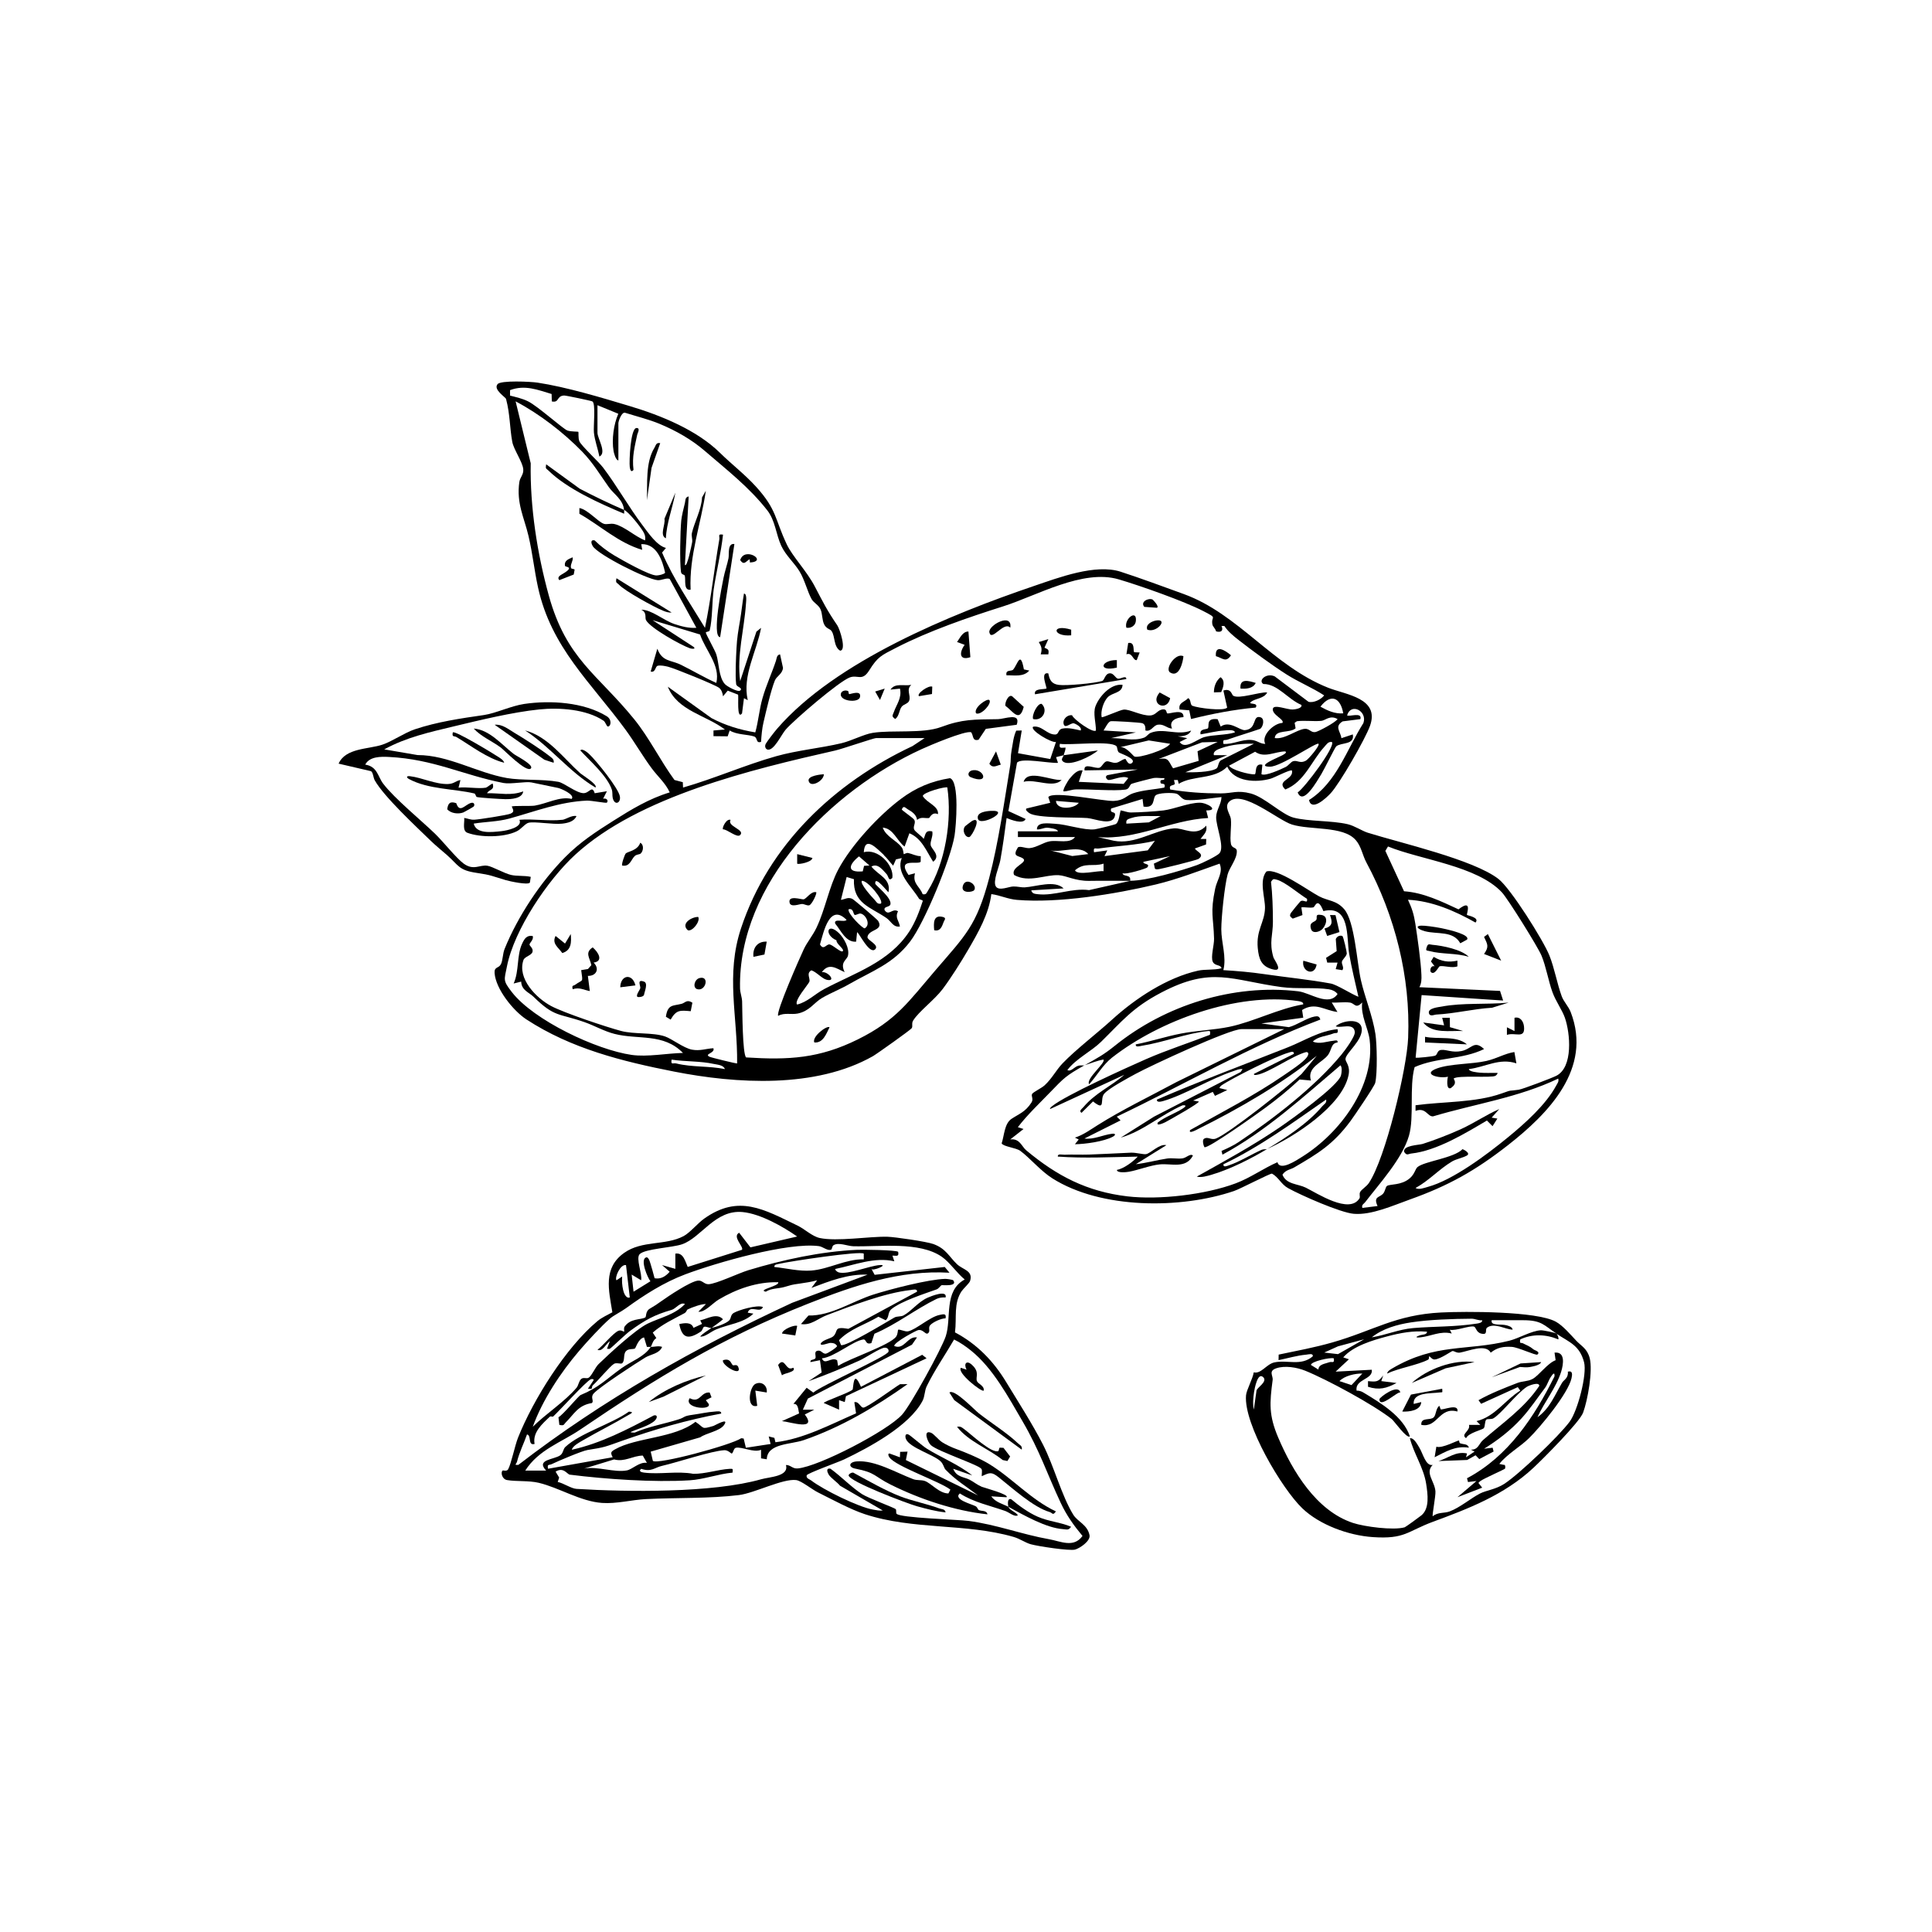
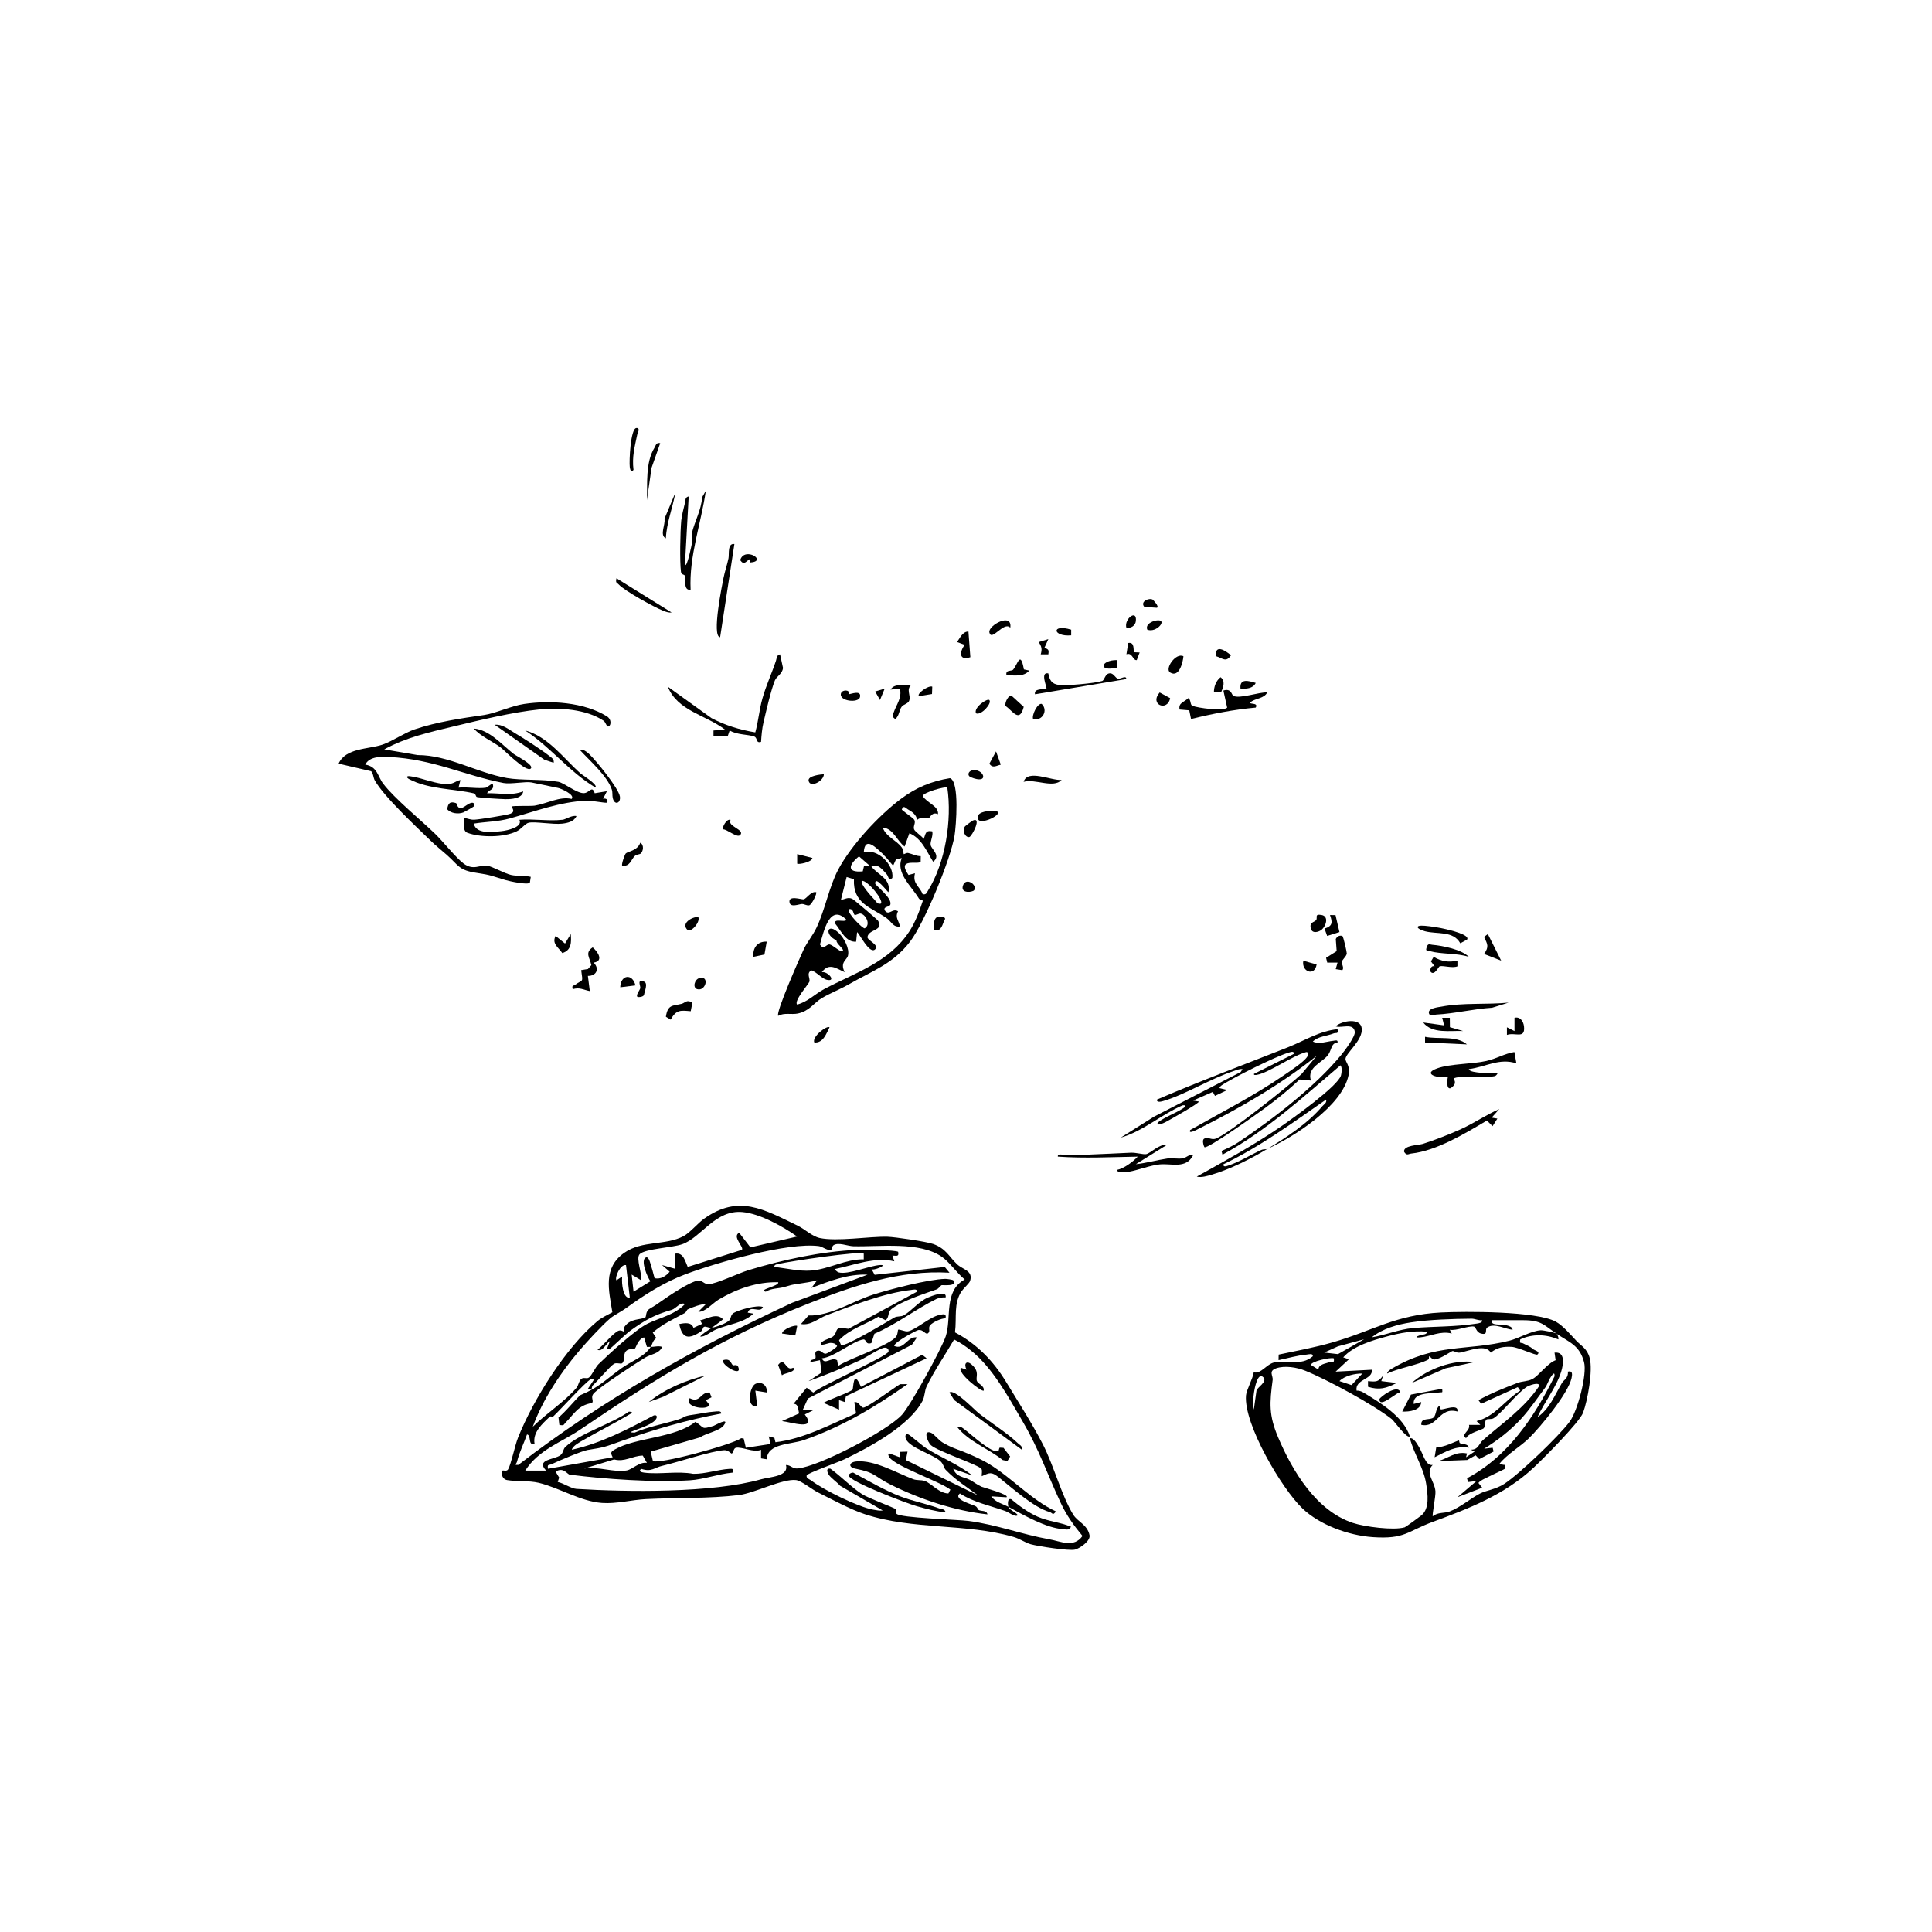
<svg xmlns="http://www.w3.org/2000/svg" viewBox="0 0 500 500" version="1.1" id="TTF_x5F_Zutaten_x5F_Mandeln">
  <g data-sanitized-data-name="TTF_x5F_Zutaten_x5F_Mandeln" data-name="TTF_x5F_Zutaten_x5F_Mandeln" id="TTF_x5F_Zutaten_x5F_Mandeln1">
-     <path d="M161.5,131.93c-.28-2.68-2.59-3.98-3.9-5.81-2.2-3.06-4.05-6.26-6.92-9.22-4.87-5-11.07-9.78-17.24-13.03l3.91,16.03c-.21,11.22,1.67,23.31,4.68,34.22,4.56,16.49,12.6,20.3,22.11,32.03,3.91,4.83,6.74,10.69,10.41,15.71l2.16.57.06,1.39c8.05-2.3,16.11-5.87,24.13-8.12,5.49-1.54,11.38-2.06,16.84-3.35,2.63-.62,5.81-2.33,8.14-2.69,5.05-.79,12.93.26,17.68-1.51,5.53-2.06,8.51-1.94,14.72-2.03,1.67-.02,6.01-1.84,4.84,1.45l-7.99,1.06-1.87,2.81c-1.69.46-1.27-1.07-1.93-1.94-1.59-.46-10.78,3.44-12.84,4.39-23.34,10.68-47.5,34.66-46.97,61.89.02,1.16.5,2.24.54,3.4.07,2.2.08,13.59,1.03,14.48,11.06.71,18.98.26,28.93-4.67,9.95-4.93,13.13-9.79,20.05-17.86,7.75-9.05,10.67-11.49,13.95-23.97,2.37-9.03,3.9-19.75,5.43-29.08.21-1.29.02-2.1.37-4.01.32-1.7.44-3.38,1.18-4.98l1.43-.04-.97,5.88,8.35,1.51,1.48-4.43c-1.06.36-6.87-3.07-5.91-3.94,2.21-.38,3.59,2.05,5.67,2.02,1.1-.02.61-1.28,1.94-1.54,1.52-.29,3.22.17,4.69.5.45-.9-1.46-1.81-1.81-1.86-.81-.12-2.31,1.55-2.61.13-.26-1.24,1.02-2.37,2.18-2.23.42,1.13,5.47,4.73,6.19,3.96.01-1.94-.79-4.46-.12-6.26.95-2.55,3.97-5.94,7.01-5.56-.08,2.22-2.66,1.93-3.88,3.26-1.05,1.14-1.84,3.55-1.53,5.11.18.24,4.78-1.9,5.73-1.96,1.57-.11,4.6,1.64,6.83,1.52,1.63-.09,1.87-1.55,3.46-1.58.94-.01.65,1.03,1.03,1.06.84.07,4.25-1.31,4.13.95-1.78.1-3.9.87-2.96,2.96-1.38-.07-2.09-1.23-3.67-1-1.24.18-1.71,1.91-3.22,1.5,0-.8,0-1.6-.82-1.89-.52-.19-7.82-.63-8.21-.5-.69.24-1.36,1.74-1.81,2.39l8.37.5-6.4,1.47c2.84-.04,5.71.88,8.5-.11.7-.25,1.09-.99,1.71-1.24,3.35-1.37,6.86.78,10.48-.6-.55,1.33-2.19,1.51-3.45,1.48l2.46.49-1.97.99c1.35,2.11,4.58-.78,6.37-1.27,2.32-.64,5.49-.48,7.91-1.2,0-.86-2.15-.54-2.73-.51-1.98.12-4.16.69-6.13,1-.39-1.51,1.62-1.23,1.89-1.56.46-.56-.67-2.75,2.52-2.36l.79,1.91c2.34-1.68,4.93,1.04,6.28.92,3.22-.28,1.83-3.99,4.02-3.33,1.13.34.74,2.4-.08,2.99-2.78.97-5.66,1.81-8.44,2.79-.8.28-1.31-.25-1.08,1.11,2.5.17,4.63-1.19,7.16-1.03,1.6.1,2.21,1,3.67,1.03-1.13-2.16,2.22-5.36,4.43-5.42.7-.89-2.76-2.09-2.46-3.68.24-1.24,3.71.26,5.1.2.51-.02,2.58-.25,2.29-1.19-3.45-1.41-6.17-5.47-9.86-5.41-1.44-.94.83-2.97,2.95-1.97l8.74,6.57c1.31.36,3.25-.59,4.06-1.65-3.14-2.05-6.63-3.44-9.79-5.46-3.76-2.4-8.77-6.08-12.32-8.85-1.37-1.06-2.75-2.2-3.73-3.66h-.73c.58,1.28-.16,1.74-1.41,1.4-.11-.63-.86-1.27-.95-1.77-.42-2.31,1.59-1.46-2.39-3.5-4.97-2.56-16.32-6.56-21.85-8.19-9.3-2.74-21.21,4.23-29.93,6.99-9.01,2.85-19.19,6.34-27.69,10.72-3.86,1.99-4.74,2.3-6.96,5.85-1.84,2.94-2.94,1.04-5.03,1.82-2.81,1.05-14.3,10.9-16.58,13.5-1.12,1.29-3.04,5.51-4.66,5.18-.54-.11-.85-.81-.51-1.48.32-.62,2.37-3.27,2.96-3.94,15.12-17.46,44.99-29.63,66.47-36.93,6.36-2.16,15.9-5.8,22.42-3.69,5.09,1.65,11.23,3.92,16.37,5.79,14.11,5.13,23.01,18.55,37.32,24.23,4.64,1.84,13.43,2.66,10.84,9.89-1.21,3.37-7.79,14.84-10.16,17.41-1.18,1.27-4.95,4.81-5.62,1.77,7.16-4.53,9.75-13.07,14.08-19.93,1.08-3.09-3.22-5.34-4.22-1.99.52.45,3.97-.96,3.44.98l-4.59.58c-2.21,1.37-.56,2.54-.32,4.35l2.95-.98c.51,2.79-2.97,2.02-4.29,3.09-.33.27-3.14,6.04-3.87,7.21-1.08,1.72-4.68,8.28-6.11,4.72,1.78-1.14,9.87-11.93,8.86-13.05-.96-.17-1.4.64-1.95,1.24-3.38,3.69-5.1,9.06-10.11,11.05-2.5-2.38,2.26-2.52,1.72-4.91-.36-.37-4.55,1.84-5.51,2.11-3.77,1.08-9.42.86-11.24-3.1-3.32,3.38-8.88,2.18-12.55,4.43l-.25-.98h-.98s.23,1,.23,1c-.34.55-1.65.11-1.21,1.45,4.36.72,8.52,1.01,13.07,1.01,2.97,0,4.29-.91,7.81.03s8.02,5.44,11.01,6.23c3.93,1.04,9.84.73,14.04,1.71,1.77.41,3.72,1.74,5.18,2.2,8.64,2.7,27.32,6.94,33.83,11.96,3.16,2.43,11.6,15.84,13.19,19.8,1.33,3.33,1.98,7.25,3.2,10.59.5,1.37,1.73,2.57,2.32,4.08,5.66,14.64-5.79,26.27-16.25,34.45-8.4,6.57-15.37,10.48-25.35,14.04-4.45,1.59-9.95,4.09-14.54,3.71-3.47-.29-13.68-4.8-17-6.64-1.81-1-2.43-2.8-4.17-3.76-.54-.06-8.21,3.96-9.82,4.5-13.85,4.71-34.41,4.7-47.01-3.27-3.08-1.95-5.81-5.28-8.29-7.11-1.14-.84-4.33-1.07-4.84-1.94.68-2.04.7-5.13,2.56-6.36,2-1.32,3.57-1.76,5.16-4.23.61-.95-.17-1.65.17-2.22.28-.47,2.46-1.51,3.23-2.22,2-1.86,2.92-3.88,4.65-5.69,3.36-3.51,9.05-7.88,12.81-11.31,6-5.47,14.19-10.89,22.28-12.68,1.76-.39,4.16-.1,6.04-.61-.2-1.02-1.71-.51-2.26-1.69-.58-1.25.37-4.32.33-5.95-.14-5.64-1.04-6.66.29-12.96.5-2.37,2.13-4.22,1.15-6.48-5.41,1.91-10.93,4.05-16.52,5.39-10.53,2.51-25.21,4.89-35.93,3.99-2.38-.2-4.32-1.19-6.63-1.5-.64,5.16-3.42,9.98-6.01,14.43-1.78,3.06-4.48,7.35-6.59,10.15s-6.23,5.85-7.64,8.16c-.48.78,0,1.48-.39,1.99s-9.04,6.66-10.04,7.23c-14.83,8.38-35.26,7.16-51.46,3.97-13.39-2.64-26.57-5.91-38.2-13.5-3.4-2.22-7.95-7.88-8.23-12.02-.11-1.68,1.08-1.13,1.65-2.29.51-1.05.43-2.67.96-3.97,3.39-8.36,9.33-17.33,15.67-23.72,3.89-3.92,7.96-6.56,12.5-9.43s9.22-5.72,14.55-7.32c-1.1-2.4-3.11-4.13-4.64-6.19-2.28-3.06-4.56-6.98-6.76-9.98-9.01-12.31-19.28-21.28-22.69-36.89-1-4.59-1.4-8.81-2.46-13.3-1.15-4.86-3.15-8.43-2.38-13.92.19-1.33,1.15-1.91,1.02-3.37-.16-1.84-2.48-5.1-2.84-7.06-.67-3.63-.57-7.2-1.61-11.1-.13-.49-3.36-2.41-2.21-3.82.76-1.07,8.68-.67,10.31-.42,7.53,1.14,16.63,3.89,23.95,6.09,8.08,2.42,17.32,6.18,23.34,12.11,2.92,2.88,6.46,5.58,9.39,8.83,5.34,5.92,4.78,8.3,7.85,14.8,1.52,3.22,5.17,6.9,7.28,10.94s3.19,6.22,5.82,10.06c.63.92,2.46,6.53.71,6.54-1.7-1.05-1.24-3.65-2.19-5.06-.42-.62-1.35-.6-1.9-1.68-.61-1.19-.43-2.74-.97-3.96-.49-1.12-1.76-1.68-2.3-2.63-1.09-1.94-1.77-4.96-3.14-7.2s-3.55-4.09-4.72-6.61c-1.35-2.9-1.53-6.5-3.62-9.18-4.68-5.99-10.47-10.46-16.15-15.36-3.37-2.91-7.38-5.21-11.7-7.01-2.75-1.14-6.09-1.98-8.96-2.88-.9-.22-1.72,2.2-1.72,2.73v9.6c-.69-.03-1.17-1.95-1.25-2.44-.5-2.99.03-6.87,1.23-9.63l-5.39-2.21v7.14c0,1.45,2.49,5.2.5,6.15-.39-2.01-1.22-4.18-1.42-6.21-.17-1.66.53-7.6-.42-8.07-.33-.17-6.85-1.54-7.29-1.52-2.04.11-1.18,1.95-3.19,1.53l-.05-1.92c-3.62-1.07-6.9-2.45-10.76-1v1.41c1.61.42,3.14.74,4.66,1.49,2.58,1.28,9,7.11,10.19,7.55.87.33,2.74.24,2.84.35.09.09-.1,1.64.26,2.45.53,1.19,4.98,5.27,6.13,6.79,3.5,4.6,6.66,10.23,10.15,14.85,1.54,2.04,3.75,5.35,6.12,5.95l-1,1.2c2.95,6.9,7.15,12.94,11.1,19.48,1.57-7.55,2.4-15.27,3.71-22.88.15-.88-.53-1.47.96-1.24-.51,4.73-1.71,9.4-2.4,14.09-.46,3.12-.31,7.76-1.05,10.69-.1.41-1,.29-1,.57,0,.39,2.36,4.54,2.72,5.66.71,2.25.6,5.86,2.2,7.65.55.62,3.39,2.17,3.95,1.7.87-.72-.93-.89-1.02-1.68-.28-2.38-.04-6.72.09-9.3.13-2.68.47-4.58.89-7.03s.62-4.73,1.04-7.09c.86,0,.54,2.16.51,2.72-.43,6.46-2.4,13.27-1.49,19.92l4.2-12.8,1.21-.98c-1.13,6.14-4.91,12.36-3.45,18.71l-.98-.5-.5,3.94c-1.47,1.8-.8-4.6-1.04-4.87l-2.66-1.03-1.22,1.46c-.11-.81-.36-1.66-1.02-2.19-.95-.76-11.7-5.12-13.24-5.47-.78-.18-1.88-.42-2.64-.24-.68.16-.54,1.87-1.82,1.49l1.72-5.9c1.28,3.41,3.52,2.88,6.15,4.18,3.05,1.51,6,3.28,9.12,4.67,1.06-4.6-2.78-8.33-4.21-12.53l-12.29-3.71,10.58,6.89c.79.68-.48.53-.88.4-2.37-.82-10.37-5.28-11.41-7.32-.33-.65.31-2-1.24-2.68,2.76,0,5.72,2.74,8.6,3.71,1.83.61,3.71,1.12,5.68.97l-6.87-12.59c-.69-.49-2.1.36-3.15.27-2.81-.23-15.48-6.58-16.81-8.84-.34-.57-.7-1.69.49-1.47,1.39,1.39,3.34,2.85,5.01,3.85,1.99,1.19,9.25,5.32,11.06,5.24.57-.02,1.86-.29,2.19-.7-.69-3.21-2.21-7.57-6.18-7.4l.25,1.47c-6.13-1.8-10.81-6.25-16.26-9.34v-1.48c2.18.39,4.72,3.5,6.3,4.07.79.29,1.69-.18,2.81.08,2.61.63,5.33,3.26,7.89,4.22.13-.92-.02-1.45-.47-2.24-.73-1.29-3.77-5.13-4.95-5.64.03.32-.01.66,0,.98-6.25-2.63-14.71-6.39-19.58-11.17-.59-.58-.83-.37-.6-1.62l8.69,6.32c3.78,1.98,7.62,3.82,11.49,5.5ZM347.63,184.61c-.69-4.04-3.19-5.26-5.9-1.72,1.8,1,3.78,1.92,5.9,1.72ZM346.16,186.09c-1.98-1.11-3.12.37-4.21.47-2.09.18-4.22-.16-6.31.09l-.59.41.25,1.42c-1.51,1.34-5.24.24-5.39,2.53,2.52.43,5.68-2.2,7.76-2.39,1.18-.1,1.57.99,2.7.85.74-.09,5.26-2.49,5.79-3.38ZM239.3,191.01h-12.56c-.61,0-8.7,2.79-10.57,3.22-21.61,4.9-50.88,11.87-67.32,26.98-7.08,6.51-15.78,19.39-17.65,28.88-.71,3.59-1.1,3.6,1.25,6.64,5.68,7.34,21.93,14.98,31.02,16.28,4.07.58,9.15-.42,13.28-.51-5.06-5.19-11.58-3.36-17.72-4.93-2.71-.69-5.15-2.13-7.78-3.05-6.73-2.35-7.68-1.18-13.15-6.54-1.19-1.17-3.13-1.67-3.22-3.94l-1.95.49c1.47-3.25.75-7.25,2.21-10.34.57-1.21,1.16-2.21,2.71-1.96.38.9-.82,1.8-.81,2.21s1,.93.78,1.88-2.03,1.22-2.35,2.14c-1.65,4.79,3.28,9.82,7.15,11.89,3.26,1.75,14.3,5.45,18.15,6.47,3.37.89,8.19.33,11.34,1.41,1.75.6,4.86,3.03,6.97,3.42s3.56-.26,5.54-.37c.54,1.29-2.54,1.48-.98,2.21.49.23,6.76,1.76,7.13,1.73.12-12.34-3-22.86,1-34.96,7.17-21.65,24.12-37.65,44.4-47.18l3.11-2.06ZM302.83,192.49l-5.54-.87-7.75,1.84c1.69-.66,3.67,2.17,4.05,2.33,1.16.49,8.4-1.79,9.24-3.31ZM292.48,227.94c4.4,0,13-2.53,17.35-4.07,1.12-.4,5.17-2.33,5.79-3.07,1.37-1.65-.94-6.94-.88-9.36.05-1.85,1.34-3.35,1.38-5.16-2.6.25-6.65.99-9.13.76-1.19-.11-1.67-1.38-2.54-1.64-1.02-.3-4.8-.26-5.44.51-.76.91,0,3.28-3.07,2.84l-.25-1.98-8.12,2.47c-.45,1.45,1.18.57,1,1.72-.46,3.03-5.18.9-7.17.75-3.1-.23-13.05.06-14.99-1.26-.29-.2-1.19-.82-.77-1.21l6.16-1.48-.5-1.47c1.2-1.71,14.26,1.13,16.97.99s3.19-1.37,4.95-1.97c2.58-.87,5.46-.96,8.12-1.49.45-1.4-.88-.72-.99-1.23-.27-1.31,1.12-.24.99-1.22-.88.08-1.9-.16-2.73-.03-.63.1-5.49,1.37-5.75,1.51-.63.34-.48,1.34-1.61,1.5-2.9.42-9.43-.15-12.82-.05-1.11.03-2.08.5-3.17.51-.36-.36,1.26-2.94,1.47-3.19.89-1.05,2-2.46,3.45-2.23l-.98,2.95,11.59.53,1.21-1.51c-1.48-.83-4.16.62-5.16.49-.33-.04-1.05-.85-.26-1.24l7.89-1.47-13.79.24c-.34-2.19,2.88-.27,3.93-.72.59-.25,1.06-1.5,1.79-1.63.59-.1,1.5.47,2.37.39.95-.09,1.69-.98,2.5-1.01.1,0,.76,1.92,1.73,1.01,1.16-1.1-3.18-2.44-3.46-2.71-.45-.45-.34-1.32-.6-1.59-1.45-1.52-12.16-.19-14.65-.62-.28,1.38.5.96,1.48.98,0,.69-.33,1.31-.49,1.97l8.85-1.23c-1.57,1.44-7.02,4.11-8.87,2.97-.93-.58-.11-1.21.02-1.74l-1.97.5.5,1.47c-1.98.21-9.61-1.43-10.61-.02l-2.23,12.5,4.46,2.05c-.63,1.51-3.88.16-4.92-.24-.48,3.65-.98,7.31-1.63,10.93-.3,1.7-2.04,5.51-1.12,6.82.84,1.19,3.33-.02,4.48-.04,1.04-.03,2.1.28,2.94.23,3.03-.18,7.75-1.97,10.09.27l-8.37.5c.19.9.97.91,1.7,1,4.3.5,8.8-1.67,13.25-1.06l10.65-2.4c-3.55,0-7.05-.05-10.61.01s-5.9-1.35-7.88-1.47c-3.46-.21-7.68,2.07-11.54-.04-1.12-2.13,4.09-3.28,2.1-4.41-1.14-.65-2.61-.35-1.14-2.74.63-.45,2.01.29,3.07.18,1.8-.17,3.51-1.47,5.18-1.76,2.14-.36,5.25.7,6.53-1.1h-14.77v-1.48h10.34c0-.67-2.36-.93-2.77-.94-.93-.01-1.72.52-2.65.45-.07-2.1,3.15-1.53,4.67-1.47,3.07.14,7.51,1.75,10.29,1.44.62-.07,5.3-1.22,5.52-1.4.78-.63.89-2.54,1.18-3.5.91.13,1.75.55,2.7.54,2.06-.01,6.38-.28,8.38-.53,2.82-.36,6.52-1.98,9.39-2,1.9-.01,5.19,2.04,1.69,2l.49,1.96c-9.71.52-18.63,5.79-28.56,4.93l4.16.96c5.55,1.05,10.29-2.75,15.52-3.21,2.51-.22,5.66,2.35,8.38-.7.34,1.68-.64,2.27-1.47,3.44h1.48s-.05,1.43-.05,1.43l-2.9,1.04c.49.87,2.66,1.45.97,2.69-.44.33-10.08,2.73-10.62,2.7-.27-.02-.51.05-.7-.22l-.26-1.25,4.2-1.95-6.89,1.48c-.24.73,1.91.35.98,1.46-.21.26-5.56,1.94-6.4,1.49.23,1.05,2.27.16,1.97,1.96ZM315.13,192l-4.05.12-11.21,4.3c2.74-.47,2.48.62,3.72,2.42l6.62-1.93-.29-2.48,5.21-2.43ZM324.49,192.49c-2.72-.1-5.89.21-8.46,1.14-.7.25-2.21.73-1.87,1.81h3.44s-10.83,4.43-10.83,4.43c1.99.02,6.36.03,8.02-.96.62-.37.4-1.83,1.34-2.22l8.36-4.19ZM341.23,192.49c-.5-.49-9.71,5.92-12.54,5.93-4.01,0,2.36-2.48,3.03-2.88.23-.14,1.57-.73.89-1.08-2.72.06-5.37,1.81-7.79.09l-6.73,3.6c.5,1.08,5.3,2.36,6.63,2.24.54-.1-.21-3,1.98-2.48l-.24,2.45c1.01.6,5.07-1.28,6.26-1.86.74-.36,1.37-1.36,1.98-1.51,1.14-.29,1.74.69,3.25-.12.69-.37,3.72-3.95,3.28-4.38ZM350.82,217.37c-3.21-3.66-11.71-2.5-16.46-3.98-3.61-1.12-12.69-8.98-16.15-6.01-1.56,1.35.22,3.39.34,4.58.2,2-.32,4.61.01,6.39.24,1.32,1.51.83,1.53,1.93.05,2.06-1.9,4.2-2.39,6.05-.79,2.98-1.62,11.01-1.63,14.15,0,3.51,1.41,7.17.53,10.59,3.48.21,7.1.52,10.55,1.03,5.66.83,11.69,1.41,17.26,2.44,1.58.29,5.38,2.76,7.15,3.43-.84-3.69-1.75-7.4-2.4-11.14-.73-4.19.36-12.75-6.67-11.04-1.53-3.86-2.15-1.07-2.58-.97-.93.22-2.13-.11-3.12.01l.29,1.99-2.52.92c-.61-.51-.93-.61-.49-1.45.09-.17,2.3-2.88,2.45-3,.83-.66,1.95.81,1.74-.67-2.03-1.23-5.76-4.44-7.85-4.96-.86-.22-.93-.25-1.47.55.37,3.27.49,6.92.49,10.34,0,3.48-1.01,5.27.12,9.18.22.75,2.78,3.9-.17,3.14s-3.59-2.63-3.87-5.5c-.45-4.69,1.78-6.63,1.87-10.34.06-2.66-1.6-7.16.37-9.49,2.78-.94,10.79,4.93,13.63,6.43,2.33,1.23,4.47.98,6.51,3.34,2.71,3.15,3.27,13.73,4.31,18.34.97,4.32,3.06,9.35,3.76,13.96.4,2.66.54,10.09-.05,12.63-.2.89-5.44,8.59-6.4,9.89-4.48,6.04-8.33,8.36-14.62,12.03-.89.52-2.14.58-2.99,1.84.95,2.54,4,2.37,6,3.35,2.93,1.43,11.3,7,13.93,2.79.27-.43-.17-1.08.21-1.71s1.63-1.38,2.21-2.24c4.32-6.41,9.86-29.63,10.18-37.62.63-15.73-3.4-31.57-10.81-45.36-1.04-1.94-1.29-4.13-2.78-5.83ZM279.19,207.76l-5.91-.49c.13,2.54,4.92,2.02,5.91.49ZM300.36,211.2c-2.38.07-5.32-.27-7.6.51-.8.28-1.44.36-1.25,1.45l5.81-.33,3.05-1.63ZM298.89,217.61c-4.74,1.12-9.67,1.28-14.52,1.98-.91.13-1.46-.5-1.24.97l3.44-.48-.73,1.48,11.2-1.49,1.84-2.45ZM366.34,286.04c7.1-.98,15.53-.64,22.3-3.06,2.91-1.04,1.6-.54,4.41-.96,1.05-.16,8.53-3,9.73-3.61,4.4-2.25,3.6-11.03,2.21-15.02-.71-2.03-2.35-4.23-3.22-6.63-1.06-2.94-1.65-6.62-2.84-9.47-.94-2.25-8.7-14.7-10.24-16.35-6.43-6.88-20.99-8.41-29.48-11.87l-.68,1.14,4.83,10.45c5.02.35,9.6,2.59,14.1,4.68,3.72-2.89,2.04,1.24,2.18,1.44.1.15,3.4.65,2.22,1.98-5.3-3.01-11.34-5.62-17.48-5.9,1.04,2.23,1.53,3.76,1.91,6.21.56,3.66,1.43,9.66,1.57,13.22.05,1.15.02,2.16-.52,3.2l20.87.96.8,2.49-21.1-1.41-1.55,16.18c.2.17,4.51-.3,5.04-.5.68-.25.46-1.39,1.59-1.49,1.46-.13,2.78.77,5.21.3,2.72-.53,3.25-2.97,5.88-.52-5.66,2.76-12.2,2.1-17.98,4.67-1.43,5.15-.06,12.9-1.46,17.75-1.71,5.93-7.7,12.46-11.34,17.21-.38.49-.96.62-.73,1.48l3.94-.49c-1.15-2.53.49-2.12,1.45-3.22.52-.59.6-1.7.98-1.97.81-.55,3.68-.09,5.9-1.98,1.29-1.1,1.41-2.4,2.01-2.91,1.8-1.51,9.4-2.31,11.66-4.64.53.21,2.12,1.1,1.11,1.66-1.14.63-2.7.86-3.87,1.55-3.28,1.95-6,5-9.41,6.84.82.56,2.28-.04,3.17-.28,6.52-1.76,15.36-8.41,20.7-12.79,4.45-3.64,9.88-8.47,12.58-13.51.32-.59.67-.93.48-1.73-10.3,4.93-21.52,6.53-32.38,9.77-1.46.15-1.85-2.42-4.55-1.41v-1.47ZM281.65,221.04c-2.18-2.53-6.79-.28-9.85-.97l5.7,1.47,4.14-.5ZM285.59,223.51c-2.68.89-4.84-.46-7.38,1.72.62,1.48,6.12,0,7.39.24v-1.97ZM280.67,275.7c3.4-1.93,4.83-2.63,7.93-5.12,12.94-10.41,30.57-16.03,47.41-14.03,3.04.36,7.92,4.07,10.15.69-.58-.71-1.35-1.07-2.25-1.21-3.53-.55-8.34-.05-12.23-.57-12.98-1.76-18.04-5.47-31.17,1.43-7.48,3.93-10.02,7.31-15.57,12.75-2.53,2.48-6.45,4.32-8.71,7.29.97.51,1.74-.8,2.83-1.12.56-.17,1.23,0,1.59-.11-4.78,2.71-5.23,3.2-8.89,7-2.84,2.95-5.82,5.74-8.34,9.01l1.47.48-3.44,2.7c2.45-.33,2.97,1.83,4.11,2.79,7.96,6.65,15.75,10.71,26.22,11.94,8.16.96,20.23-.44,28.04-3.38,3.76-1.41,7.21-3.91,10.79-5.46.63,2.4,4.92-.49,6.44-1.44,9.69-6.07,18.87-18.27,17.41-30.24-.37-3.04-2.38-6.3-1.92-9.66-1.74,1.8-1.9.19-3.22.02-1.5-.2-3.14.09-4.66-.01l1.47,2.45c-3.41-.42-5.7-2.65-9.15-.51l.3,1.99-10.84,1.49,7.11.96c2.06-.51,4.66-2.4,6.66-2.75.82-.14,1.24-.1,1.49.79-18.26,6.88-35.12,16.76-52.68,25.12l.98.97-9.35,4.69c2.41.32,4.83-.96,7.15-1.23,1.05-.12.9.38.24.74-2.37,1.29-7.26,1.94-9.85,1.97l.98-1.23-.98-.49c2.1-.65,4.04-2.07,5.89-3.23,6.25-3.94,13.51-7.44,20.37-11.13l27.9-13.71h-11.08c-3.14,0-23.44,9.44-27.34,11.56-1.91,1.04-6.95,3.73-8.17,5.16s.54,4.7-2.89,1.99l-2.97,2.95c-.8-.49.16-1.09.49-1.48,3.07-3.66,7.08-5.32,10.59-8.36l-19.2,8.85c-.18-.14.27-.54.5-.73,3.42-2.8,19.4-10.02,24.28-12.16,5.41-2.37,11.08-4.18,16.58-6.32.02-.85.27-1.06-.7-.95-5.43.6-11.59,2.97-16.91,3.79-.53.08-1.71.52-1.59-.36,3.94-.75,7.78-2.05,11.73-2.8,4.05-.78,8.63-.93,12.53-1.75,6.27-1.32,12.65-4.7,19.07-5.8.14-.64-.92-.79-1.35-.86-15.74-2.31-35.82,5.01-48.14,14.65-2.4,1.88-3.89,4.68-5.91,6.89-.95-1.43,4.48-5.65,3.69-6.4-1.7.3-3.27.99-4.92,1.48ZM187.6,276.68c-.37-1.07-1.9-1.13-2.85-1.33-3.49-.77-7.4-.58-10.94-1.12-.24,1.49.37.79,1.2.99,4.1,1.02,8.45.61,12.59,1.46Z" />
    <path d="M248.92,334.07c-2.21,3.26-1.27,6.82-1.77,10.75,5.69,3,9.97,7.44,13.28,12.91,3.07,5.06,6.7,10.68,9.49,16.12,2.84,5.54,4.82,13.26,7.84,18.15,1.14,1.85,3.67,2.56,4.21,5.31.29,1.49-2.51,3.39-3.75,3.72-1.46.39-9.64-.87-11.45-1.38-1.49-.42-2.78-1.42-4.49-1.91-12.34-3.57-25.92-1.75-38.45-5.87-3.7-1.21-8.51-3.83-12.11-5.62-1.58-.78-4.33-3.04-5.69-3.21-3.42-.43-10.78,3.38-14.78,3.88-7.6.94-16.32.65-24.07,1.04-3.72.19-7.59,1.26-11.35,1-5.67-.4-11.14-3.97-16.44-5.22-2.54-.6-5.77-.29-8.16-.7-1.28-.22-1.69-1.9-1.19-2.44.15-.16,1.12.28,1.46-.34.8-1.43,1.72-6.05,2.56-8.18,3.94-9.88,12.4-23.38,20.55-30.17,1.15-.96,2.57-1.57,3.87-2.29-.94-5.75-2.46-11.49,3.07-15.39,4.67-3.29,10.66-1.82,15.37-4.33,1.65-.88,3.69-3.37,5.32-4.52,8.92-6.34,15.44-2.41,24.2,1.82,1.79.86,3.73,2.76,5.69,3.19,4.48.97,12.85-.44,17.54-.32,1.89.05,10.15,1.25,11.9,1.89,3.27,1.2,4.01,3.22,6.11,5.22,1.5,1.43,4.21,1.64,3.38,4.31-.19.62-1.6,1.83-2.11,2.59ZM206.31,320.01c-3.69-2.58-9.53-5.89-14.11-6.33-7.12-.68-10.68,6.59-15.66,8.33-2.54.89-9.59,1.16-10.99,2.56-1.07,1.08.72,5.16.37,6.76l-2.45-1.47.49,4.43,4.37-2.7c-.74-.93-2.7-5.52-1.17-6.16.83-.34,1.23,1.87,1.44,2.49.33.95.51,1.94.81,2.89,1.58.31,2.9-.5,3.9-1.69l-1.97-1.72,3.44.98v-3.94c2.1-.35,2.55,2.04,3.2,3.44l14.04-4.43c.56-.76-2.63-3.41-.73-4.42l2.92,3.79,12.09-2.81ZM215.1,323.38c-.78.48-2.19-.75-3.14-.88-8.05-1.08-26.6,4.3-34.54,7.27-5.6,2.1-10.64,5.33-15.37,8.76-1.33.97-3.18,1.86-4.11,2.65-2.21,1.89-6.05,6.07-8.01,8.37-4.83,5.64-9.54,12.77-12.05,19.7,3.39-3.37,8.28-6.49,11.32-10.09.53-.62.58-1.73,1.21-2.28s1.43.07,2.01-.38c.79-.6,1.64-2.65,2.48-3.46,2.73-2.65,9.51-8.91,12.68-10.47s6.89-2.2,9.69-5.08c-1.19-.65-2.35,1.19-3.43,1.5-4.45,1.28-6.81,2.58-10.79,5.45-1.11.8-4.91,4.49-5.23,4.62-.22.08-.5-.01-.73,0l.74-1.96c-.91.54-1.93,2.86-3.2,2.22,1.35-.97,4.09-4.4,5.45-4.93.66-.26,1.39.31,1.44.25.09-.1-.16-.92.13-1.32,1.55-2.16,4-1.69,5.34-2.36.33-.16,0-1.58,1.15-2.26,1.57-.93,1.62-.98,2.97-1.93,1.91-1.36,7.45-5.08,9.5-5.35,1.13-.15,1.62.98,2.78.93,1.99-.09,7.81-2.87,10.24-3.61,8.99-2.72,18.71-4.85,28.2-5.29,1.31-.06,10.09.03,10.61.52.28,1.38-.51.96-1.48.98l.49,1.47c-5.13-1.19-10.27.96-15.26,1.98-.19.19.44.77.85.89,2.44.67,7.89-1.72,10.71-1.9,2.32-.15-1.91,1.65-2.21,1.01l.82,1.52,18.14-2.03,1.23,1.49c-12.83-.77-24.85,3.36-36.57,8-22.37,8.85-39.32,19.22-58.99,32.59-4.9,3.33-10.76,5.17-14.24,10.62h5.42c-2.78-2.91,2.08-2.82,3.65-3.97.8-.59.71-1.58,1.3-2.14,3.77-3.57,12-5.96,16.46-9.15,1.52.07.47.52-.12.87-3.81,2.28-7.87,4.27-11.71,6.51-.85.49-2.74,1.48-2.94,2.48,7.52-1.66,14.45-5.28,21.18-8.86.63-.2.98.12.72.72-.61,1.46-4.25,2.56-5.72,3.15-1.28.51-1.29.5.07.56,3.65-1.59,7.6-2.23,11.36-3.42,1.9-.61,1.01-.84,3.81-1.22,1.77-.24,3.77-.7,5.49-.8.54-.03,1.87-.32,1.73.51-8.78,1.63-17.27,4.1-25.68,7.06-4.44,1.57-4.35,1.65-8.91,2.37-1.4.22-7.62,2.86-9.23,3.64-.71.35-1.24-.11-.98,1.21l16.73-2.98c-.64-1.24-.46-1.43.64-2.06,5.49-3.11,15.41-2.84,20.78-7.11,2.47,1.61,1.36,2.04,4.68,1.06.3-.09,4.21-2.37,2.72-.23-1.12,1.6-4.57,2.05-6.17,3.19l-12.81,3.7.56,2.39c1.21,1.05,20.3-4.1,22.87-5.86l.63.08.57,2.39,6.4-.98-.49-1.96,1.47.38.27,1.13c7.32-.86,14.2-4.59,20.87-7.48l-.45-2.88c1.13-.29,1.51,1.25,2.28,1.4.85.16,8.16-5.25,9.55-6.06l1.95-.02c-8.25,5.85-17.23,11.18-26.87,14.49-3.4,1.17-9.44.81-9.57,4.96l-1.48-.24v-2.22c-1.89.85-4.97-.87-6.54-.51-.6.14-.65,1.45-1.08,1.48-.15.01-.94-.92-1.89-.86-3.36.19-12.05,3.12-16.11,4.05-1.91.43-2.76,1.66-5.39.77-.8.61,0,.89.73.98,4.09.52,8.62-.46,12.73.31,3.16.05,6.35-1.11,9.45-1.29.98-.06.77.1.73.98-3.64.33-7.49,1.77-11.1,1.99-9.3.57-21.81-.29-31.03-1.46-.69-.09-1.62-2.08-3.67-.78l.92,1.53-.37,1.14c1.44.28,3.5,1.71,4.85,1.79,13.13.82,35.22,1.09,47.8-2.49,2.17-.62,7.26-.71,6.41-3.69,1.24-.02,1.67,1.02,3.07.89,5.49-.51,23.21-9.73,26.99-13.92,2.27-2.52,10.16-16.91,11.29-20.26,1.57-4.67-.59-11.75,4.92-14.72-2-1.62-3.89-4.46-5.93-5.88-5.82-4.02-15.96-2.55-22.89-2.72-1.54-.04-3.84-1.12-5.16-.25-.34.22-.38,1.02-.56,1.14ZM223.55,324.45c-.76-.8-19.32,2.01-21.78,2.6-.49.12-1.48.14-1.37.84,3.05.33,6.48,1.17,9.54.93,4.58-.35,8.98-3.02,13.6-2.9v-1.47ZM161.99,327.4c-1.46-.25-2.97,3.23-2.45,3.94l1.47-.98c-.08,1.21-.02,2.27.25,3.46.13.59.67,2.35,1.73,1.95l-.98-8.37ZM168.4,348.57c-.32-.02-.66.03-.98,0l-.74-2.45c-1.46.3-2.12,2.66-2.33,2.84-.4.34-1.72-.07-2.41.79s-.16,2.4-.92,3.05c-.35.3-1.47-.24-2.12.16-1.06.64-4.12,4.34-5.44,5.53-.22.2-.28.61-.34.92h-.97s1.47-2.21,1.47-2.21c.08-.37-.52-.34-.73-.24-1.28.58-7.97,8-9.74,9.64-.12.11-.67-.13-.84.03-1.98,1.85-4.53,4.09-3.96,7.06-1.82.51-.74-2.21-1.96-2.46-.81,2.31-1.99,4.64-2.58,7.03-.16.64-.94.94.35.84,22.09-17,45.62-30.22,70.83-41.93l19.54-7.29c-5.06-.23-9.88,1.68-14.53,3.43l1.48-1.97c-1.49.41-3.04.64-4.56.86-2.38.33-1.94.33-4.02.9-1.54.42-3.19.26-4.72,1.19-2.32-.48,3.65-1.46,3.22-2.45-5.47-.14-10.81,1.74-15.43,4.5-1.57.94-3.58,3.36-5.24,3.13l1.96-1.97c-.98-.12-3.72.87-4.76,1.4-.19.1-.28.68-.78.95-2.83,1.53-5.8,2.87-8.22,5.03l.93,1.42c-.94.58-1.06,1.68-1.45,2.28.7.04,2.04-.36,2.95,0-.76,1.79-2.96,1.89-4.38,2.76-2.4,1.46-11.96,7.69-13.36,9.32-.9,1.05.2,1.87-.45,2.45-3.58.58-4.56,2.83-6.79,5.05-.56.56-.32.85-1.62.61l-.23-1.99c1.18-.61,5.16-5.51,5.74-5.75,4.79-1.98,6.4-3.94,10.58-6.94,2.6-1.87,5.88-2.91,7.55-5.5ZM232.03,391.75c.78,1.09,15.96,1.51,18.62,1.86,7.2.94,13.93,3.52,20.86,4.74,3,.53,6.36,2.33,8.64-.85-2.27-2.72-4.12-5.32-5.64-8.56-3.58-7.64-5.42-13.48-9.89-21.13-3.66-6.28-7.67-13.73-13.27-18.24-1.37-1.11-2.84-2.13-4.43-2.91-2.32,4.01-5.03,7.9-7.07,12.06-.62,1.27-.46,2.59-1.1,3.82-3.39,6.48-13.87,12.09-20.3,15.16-1.38.66-9.56,3.6-9.68,4.11-.19.82.69.97,1.14,1.31,3.15,2.43,12.24,6.92,16.07,7.57.83.14,1.63.33,2.48.22l-11.06-6.41c-.73-.93-2.43-2.01-2.97-2.94-.34-.59-.71-1.68.48-1.47,2.72,1.95,5.45,4.82,8.19,6.59,1.54,1,8.38,3.53,8.71,3.88.22.23.03.93.21,1.19ZM166.34,376.7c-2.66.06-4.7,1.74-7.41,1l-7.76,2.37c3.46-.66,7.83,1.09,11.06.47,1.45-.28,3.25-2.27,5.19-1.95l-1.07-1.89Z" />
    <path d="M219.77,254.69c-2.29,1.31-4.9,2.34-7.01,3.57s-3.24,3.41-6.31,4.04c-1.68.34-3.46-.3-5.06.6-.65-.93,5.61-15.06,6.63-17.24.87-1.85,2.32-3.53,3.29-5.57,2.27-4.76,3.24-10.55,5.63-15.05,3.36-6.32,10.47-13.99,16.19-18.27,3.88-2.91,7.91-4.62,12.73-5.38,2.52.84,1.56,12.5,1.18,14.86-1,6.11-7.76,22.52-11.49,27.41-4.46,5.85-9.84,7.61-15.8,11.04ZM245.21,203.81c-.37-.37-6.4,1.25-6.39,2.22,1.07,1.8,4.15,2.54,3.93,4.68-1.54-.72-2.13.96-2.31.99-1.01.15-2.04-.41-3.1.49-.16-1.37-1.36-2.15-2.43-2.76-.52-.3-1.09-1.14-1.52.05-.07.2,2.98,2.21,3.24,2.71.43.83-.38,1.64-.06,2.45.26.65,2,1.72,2.48,2.47.56-1.28.35-2.29,2.21-1.96.32,1.16-.6,2.59-.4,3.58.23,1.09,2.72,2.73.64,4.29-1.71-2.69-2.97-6.09-6.15-7.37l-1.24,3.44c-2.05-1.5-2.83-4.65-5.66-4.91.87,2.42,3.61,3.29,4.94,5.16.44.61.43,1.65.5,1.72.04.04.74-.39,1.11-.31,1.11.23,2.12.84,3.29.82l-.02,1.44c-.57.9-6.33-1.16-3.15,3.43l1.68-.44c-.7,2.72,1.19,3.3,1.98,5.41.9.19.97-.24,1.35-.85,4.54-7.25,6.28-18.34,5.04-26.72ZM228.76,221.27c-1.85-1.67-4.94-5.16-5.21-.71,3.6-1.07,7.86,3.3,7.39,6.65-1.02,1.02-.99-.47-1.47-.97-1.02-1.08-2.28-2.92-3.95-1.98,1.82,2.33,5.11,3.08,4.42,6.65-.16.05-3.58-4.56-3.43-2.22.03.42,4.42,3.71,3.92,5.39-.22.76-1.87.44-1.47,1.5,1.11,1.6,1.95-.67,3.45.26-.85,1.7.22,2.36.49,3.93-1.73.31-2.3-1.37-3.48-2.18-4.12-2.85-8.71-3.74-8.42-10.05l-1.89-.57-1.48,5.91c1.07-.13,1.78-.79,2.94-.26.4.18,6.44,5.3,6.67,5.67,1.61,2.6-2.46,2.14-2.74,4.2-.11.86,3.15,2.02,1.99,3.19-1.47,1.47-4.22-4.38-4.68-4.42l-.25,2.45c-2.68.19-3.92-2.89-5.41-4.68-.44-1.48,2.42-.22,2.94-.97-4.38-4.37-5.91,3.01-6.88,6.36.94,1.65,1.61-.11,2.47,0s2.94,2.19,3.42,1.75c.55-.5-1.81-1.98-1.61-2.81-3.25-1.4-2.44-4.83.63-1.86,1.32,1.28,2.8,3.98,2.33,5.84-.29,1.15-2.14,1.66-.85,4.25-2.18-.95-4.02-2.54-5.91,0,1.67-.24,3.85,2.59,1.24,1.97-1.21-.29-2.6-2.01-3.95-2.44-1.4.78-.22,2.09-.52,2.96-.21.62-4.06,4.97-3.17,5.89,2.64-.61,4.65-2.76,7.05-4.02,8-4.22,16.82-6.95,22.01-14.92,1.52-2.34,2.6-5.2,3.46-7.85,0-.31-.78-.28-1-.64-2.01-3.31-6.01-6.58-4.44-10.47l-1.49.34-.73,1.62c-.85-.87-1.52-1.91-2.42-2.72ZM225.03,224l-2.72-2.37c-2.63,2.09-3.35,4.27.97,3.88l.34-1.43,1.41-.09ZM227.98,233.85c.79-.84-3.4-6-4.92-5.9-.61.7,2.6,4.22,3.24,4.87.51.52.71,1.25,1.67,1.03ZM221.16,236.76c-.34-.2-.27-1.81-1.55-1.43-.33,1.07,3.66,5.03,4.18,4.92,1.65-.96.28-3.56-1.05-3.82-.5-.1-1.26.52-1.58.33Z" />
    <path d="M407.88,346.92c1.39,1.47,2.9,2.08,3.54,4.59.83,3.24-.52,10.84-1.71,14.07-.92,2.51-10.34,11.93-12.83,14.26-7.56,7.09-17.05,10.67-26,13.98-6.77,2.51-7.26,4.55-15.61,3.98-6.34-.44-13.74-3.17-18.2-7.42-5.31-5.06-15.24-21.8-14.6-29.26.12-1.42,1.74-4.26,2-5.96,1.88.49,3.26-2.09,5.29-2.56,3.35-.76,6.94,1.05,9.99-1.59.11-.88-1.11-.48-1.66-.43-2.46.22-4.8.94-7.2,1.42l.03-1.43c4.64-.97,9.28-1.83,13.86-3.14,10.63-3.03,16.32-7.16,28.19-7.76,6.14-.31,24.66-.37,29.67,2.38,1.85,1.02,3.83,3.37,5.24,4.86ZM383.58,341.68c-.92.12-1.86-.4-2.71-.4-4.72.03-11.07.24-15.69.95-3.52.54-7.34,1.59-10.16,3.87,3.57-.57,7.02-2.08,10.65-2.39,5.64-.48,10.66-.27,16.56-1.17.43-.07,1.48-.22,1.35-.86ZM402.79,345.12c-3.25-2.17-3.81-3.45-8.62-3.45h-8.12c-.36,1.56,2.43.91,3.85,1.32.63.18,1.44.38,1.57,1.13-1.95-.09-4.76-1.89-6.61-.53-.67.49.38,1.99-1.53,1.54-1.36-.33-1.29-1.71-1.92-1.82-1.35-.23-4.54,1.15-6.2.83l.5.98c-2.87-.77-5.43.72-8.14.99-1.31.13-1.3-.14-.06-.55.57-.19,1.85-.11,1.79-.92-3.62-.31-6.87.31-10.34,1.23-3.72.99-8.78,2.47-11.33,5.42l1.47.49-3.44,3.2,9.36-.49c.36,2.59-4.41,2.38-3.94,5.41.63-.03,1.2.15,1.74.47,4.5,2.71,10.36,6.22,12.05,11.35-.74.76-4.07-3.97-4.66-4.44-4.68-3.71-16.75-10.25-22.42-12.54-2.15-.87-5.29-1.4-7.52-.62-2.07.73-.76,1.89-.91,3.02-.78,5.96-1.04,9.08,1.45,14.92,3.7,8.69,9.84,18.92,19.3,22.06,3.01,1,10.55,1.99,13.43,1.14.25-.08,3.85-2.7,4.31-3.08,2.18-1.79,1.65-5.51,1.24-8.17-.65-4.18-3.18-7.76-4.21-11.79,1.02-.2,1.92,1.59,2.37,2.3,1.02,1.59,1.69,4.98,3.53,4.6-2.05,2.07.49,4.16.71,6.81.1,1.24-.9,6.22-.7,6.48,1.34-1.13,2.96-.72,4.4-1.26,2.64-.99,5.52-3.44,7.8-4.61,1.63-.84,4.07-1.08,6.27-2.49,3.86-2.48,14.28-12.46,16.98-16.14,2.05-2.8,4.55-12.24,3.71-15.39-1.17-4.4-3.8-5.13-7.16-7.37.3.22.69,1.23.49,1.48-3.18-1.34-6.66-1.46-9.84,0-.24,1.28.2.76.7,1.02,1.16.61,1.64.66,2.81,1.63.22.18,1.81.56.92,1.28-.38.3-5-1.9-6.63-1.99-2.11-.12-3.78.14-5.44,1.5-1.26-2.38-5.76-.4-7.94-.02-.86.15-1.43-.38-1.92-.41-.26-.02-3.06,2.05-4.62,2.19-.82.07-1.2-.95-1.5-.77-.05.03.13.64-.25.84-2.66,1.38-7.64,2.17-10.59,3.58.14-.67.81-1.03,1.36-1.35,11.32-6.62,19.19-4.4,30.27-7.15,2.46-.61,5.7-2.57,8.14-2.7.64-.03,3.71.6,4.06.87ZM353.05,346.6l-6.78,1.83-3.56,1.61,3.56.41,6.77-3.85ZM345.17,351.53c-.98-.28-5.91.82-5.9,1.72l1.93,1.2c.05-1.41,1.76-1.5,2.81-1.9.72-.27,1.43.46,1.16-1.03ZM352.56,355.47c-1.8-.04-4.6.57-5.91,1.96l3.12,1.03,2.79-2.98ZM326.95,356.45c-1.51-1.56-2.3,3.21-2.39,3.76-.23,1.53-.38,3.07-.07,4.6l.7-4.97c.24-.81,2.87-2.25,1.76-3.4Z" />
    <path d="M145.5,212.18c.95-.11,2.46-1.26,3.69-.98-.62,1.44-2.3,1.8-3.69,1.96-2.4.27-7.02-.6-8.68-.24-.91.2-1.91,1.66-3.11,2.23-3.33,1.61-9.3,1.64-12.74.38-1.38-.51-.71-2.63-.83-3.85.93.14,1.61.51,2.62.46,1.24-.06,8.48-1.19,9.33-1.55,1.11-.48.75-.93.35-1.86.35-.26,4.98-.07,5.93-.23,3.17-.51,6.48-2.47,9.57-1.74.97-1.07-2.77-2.7-3.55-2.85-2.35-.47-4.58-.94-6.87-1.42-1.45-.3-5.39.5-7.21.15-10.44-2.04-18.09-6.16-29.62-6.74-2.13-.11-5.06-.15-6.17,1.98,3.18.5,3.24,3.1,4.66,4.95,2.9,3.81,9.81,9.46,13.41,12.94,2.02,1.95,5.5,6.33,7.41,7.73,2.59,1.89,4.14.23,6.16.56,1.31.21,4.3,1.95,6.08,2.37,1.58.37,3.47.12,5.12.5l-.23,1.49c-.47.69-5.23-.34-6.27-.65-3.58-1.06-3.65-1.3-7.45-1.86-4.71-.69-4.59-1.83-7.74-4.63-1.42-1.25-2.74-2.28-4.18-3.67-3.95-3.84-12.11-11.42-14.5-15.65-.39-.68-.42-2.03-.97-2.38l-8.39-1.95c1.81-4.1,7.74-3.7,11.33-4.91,2.58-.87,5.71-3.07,8.35-3.96,5.8-1.95,11.99-2.85,17.95-3.71,3.02-.44,7.05-2.38,10.42-2.87,6.77-.99,15.39-.47,21.34,3.18,1.44.88,1.08,2.72.28,2.66-.32-.02-.61-1.17-1.09-1.49-4.45-3-11.49-3.46-16.64-2.93-6.92.71-15.45,2.78-22.19,4.4-6.28,1.51-12.22,2.81-17.94,5.94l8.62,1.47c7.98-.01,15.38,4.59,23.15,5.95,3.7.65,9.22.23,13.27.97,1.51.27,4.58,2.85,6.47,2.94,1.58.08,2.24-2.2,2.96.02l3.15-.52-.98,1.96c.73-.27,1.5.35.98.99-.16.2-4.08-.57-5.18-.52-7.03.3-13.45,2.82-20.01,4.63-3.03.84-6.2.82-9.27,1.32.66,2.76,4.67,2.21,7.13,1.96,1.52-.16,5.62-1.03,4.69-2.95,3.53-.29,7.62.4,11.08,0Z" />
    <path d="M196.95,192c-1.4.44-.81-1.06-1.78-1.4-1.63-.56-4.51-.41-6.33-1.56l-.52,1.52-3.67-.04v-1.47s2.95-.25,2.95-.25c-4.88-3.74-12.27-4.81-14.77-11.08l11.31,8.13c3.6,1.9,7.34,3.03,11.33,3.69.8-2.86,1.03-5.9,1.84-8.76.97-3.45,2.45-6.56,3.51-9.78.21-.65.17-1.5,1.06-1.65l.76,3.5c-.15,1.58-1.65,2.13-2.11,3.27-1.02,2.54-2.27,7.98-2.94,10.84-.37,1.55-.53,3.43-.63,5.04Z" />
    <path d="M319.18,180.06c1.47.91,6.81-1.02,8.76-.86-.7,1.58-3.09,1.53-4.19,2.45-.96.81,2.1,0,1.23,1.47-5.65.51-11.28,1.61-16.74,2.96l-.46-2.25-2.5-.21c-.38-1.78,1.23-1.89,2.22-2.94.78.38.45,1.7,1.08,1.97,1.4.59,8.11,1.46,9.01.48l-.98-4.42c2.04-.66,2.11,1.08,2.56,1.36Z" />
    <path d="M178.73,152.61c-1.89.31-1.22-2.52-1.5-3.59-.11-.44-.88-.16-1-1.06-.34-2.62-.19-10.42.08-13.27.1-1.05.65-3.39.94-4.49.18-.68-.01-1.53.98-1.72l-.97,17.72c.56.77,1.71-5.09,1.86-5.81.16-.82-.24-1.63-.05-2.46.66-2.85,2.48-6.09,2.62-9.2l.98-1.73c-1.23,8.54-4.36,16.84-3.94,25.6Z" />
    <path d="M125.8,203.81c.36-.06,1.57-1.18,1.72-.98.48,1.77-.87,1.33-1.47,2.46,3.4-.08,6.08.73,9.36-.48-.26,1.86-3.05,2.04-4.68,2.01-1.24-.02-6.46-.35-7.29-.55-.35-.08-.31-.84-.71-.93-5.21-1.23-11.88-1.04-16.87-3.72-.66-.36-.81-.86.24-.74,3.09.36,6.63,2.14,9.87,2.02,1.58-.06,1.88-.79,3.19-1.03l-.49,1.97c2.2-.25,5.05.35,7.14,0Z" />
    <path d="M271.3,174.27c.33,1.72.85,2.73,2.69,2.98,1.98.27,9.31-.41,11.23-1.01.69-.21.73-2.01,2.09-1.99.94.01,1.36,1.26,2.02,1.39s2.16-.99,2.16.1l-23.63,3.94c-.37-1.56,2.1-1.2,2.95-1.48.23-.24-1.74-4.41.48-3.93Z" />
    <path d="M190.06,140.79l-3.69,24.11c-2.27-.11.6-13.94.88-15.36.3-1.54.99-3.55,1.29-5.09.2-1.06-.32-3.92,1.53-3.66Z" />
    <path d="M154.11,203.81c-6.75-3.99-11.59-10.46-18.21-14.77,5.89,1.54,9.93,7.17,14.27,11.08.53.47,4.64,2.96,3.94,3.69Z" />
    <path d="M137.37,198.89c-1.18,1.12-6.85-4.73-7.76-5.42-2.21-1.66-5.11-2.83-7.01-4.92,4.06.29,7.26,4.18,10.38,6.6.58.45,5.33,2.84,4.39,3.73Z" />
    <path d="M235.86,177.23c-1.45,1.27-.07,2.63-.56,4.1-.26.78-1.44.93-1.92,1.54-.73.91-.62,2.44-1.7,3.21-1.04-.76-.67-.88-.35-1.81.67-1.95,2.13-3.62,1.58-6.05l-2.45.25c1.19-1.82,3.54-.85,5.41-1.23Z" />
    <path d="M143.28,197.41l-2.4-.8-12.86-9.04c1.94-.21,3.51,1.13,5.08,2.06,2.39,1.41,7.1,4.43,9.17,6.09.58.46,1.19.8,1.01,1.69Z" />
    <path d="M152.46,195.13c1.79,1.67,7.64,8.87,7.97,11.01.26,1.75-1.41,2.39-1.86.36-.15-.68.01-1.44-.25-2.21-1.22-3.53-5.62-7.34-8.14-10.08.48-.66,1.93.59,2.28.92Z" />
-     <path d="M130.48,197.41c-4.54-1.23-8.33-4.25-12.32-6.65-.62-.37-1.25.1-.97-1.22.62-.51,10.65,5.58,11.98,6.48.5.34,1.17.76,1.31,1.39Z" />
    <path d="M173.81,158.51c-.79.09-1.52-.18-2.23-.47-2.28-.91-9.92-5.11-11.43-6.76-.49-.54-.9-.31-.61-1.63l14.27,8.86Z" />
    <path d="M250.63,163.44l.5,6.64c-2.9.97-2.92-1.22-1.48-3.19l-1.96-.74c.74-1.02,1.44-2.74,2.94-2.71Z" />
    <path d="M261.94,180.19l3,2.74c-1.09,4.23-2.78,1.15-4.73-.26-.23-.77.77-3.07,1.73-2.48Z" />
    <path d="M170.86,114.7l-2.24,6.37-1.2,8.39c.15-4.3-.39-9.78,1.94-13.56.4-.65.41-1.43,1.5-1.21Z" />
    <path d="M211.23,230.9c.28.28-1.12,3.22-1.8,3.39-.58.15-1.3-.36-1.89-.34-.74.03-2.92.96-3.2-.35-.44-2.03,3.13-.76,3.63-.85.78-.14,1.92-2.18,3.26-1.85Z" />
    <path d="M264.97,173.24l1.41.3c-1.51,1.73-3.84,1.19-5.9,1.23-.33-1.56,1.27-.97,1.71-1.46,1.17-1.32,1.88-5.12,2.79-.07Z" />
    <path d="M306.27,169.84c-.11,1.49-1.11,5.67-3.45,4.19-1.47-.93,1.49-5.23,3.45-4.19Z" />
    <path d="M163.96,121.59c-.61.8-.89,0-.98-.73-.18-1.4.17-10,1.72-10.09,1.11-.06.3,1.34.22,1.68-.66,3.15-1.39,5.76-.97,9.14Z" />
    <path d="M118.08,207.86c.88,2.72,2.26.36,3.84-.07.89-.24.97.61.68.93-.1.12-2.43,1.44-2.69,1.54-1.27.48-3.23.28-4.17-.83.22-1.56.71-2.12,2.34-1.57Z" />
    <path d="M261.46,162.45c-1.66-1.79-4.87,3.73-5.41,1.22-.4-1.81,6.02-5.3,5.41-1.22Z" />
    <path d="M172.33,139.31c-1.72-.77-.06-3.55-.37-5.05l2.83-6.76c-.71,3.94-2.28,7.82-2.46,11.81Z" />
    <path d="M198.43,243.7l-.59,3.33-2.85.6c-.25-2.28,1.04-4.07,3.44-3.93Z" />
    <path d="M256.43,209.85c5.49-.28-2.75,4.18-3.34,2.08-.49-1.74,2.21-2.02,3.34-2.08Z" />
-     <path d="M147.84,147.08c.07.14.83.16.87.35l-.23,1.26-3.72,1.45c-.59-.63-.02-1.12.7-1.53,3.5-2,.82-1.81.76-2.16-.26-1.38.92-1.75,1.98-2.22.22.93-.8,2.03-.36,2.84Z" />
    <path d="M219.51,178.86c.11.06.07.8.31.78.4-.02,3.19-1.13,2.74.78-.38,1.61-5.48,1.07-4.92-.97.19-.69,1.22-.93,1.87-.59Z" />
    <path d="M249.79,213.81c.08-.09,1.72-1.33,1.82-1.38,2.69-1.36-.05,4.02-.74,4.19-1.02.25-2.03-1.72-1.08-2.81Z" />
    <path d="M267.37,186.09c-.42-.99,1.15-4.17,2.21-3.93,1.77,1.69.17,4.53-2.21,3.93Z" />
    <path d="M293.55,168.8l1.39.06-.75,1.97c-.98.2-1.13-2.09-2.67-1.5l.46-2.93c1.84-.32,1.19,2.01,1.56,2.4Z" />
    <path d="M302.83,180.68c-.67,3.58-5.45,1.69-2.71-1.47l2.71,1.47Z" />
    <path d="M259,197.89c-1.13.25-2.11,1.04-2.95-.25l1.72-3.18,1.23,3.42Z" />
    <path d="M194.09,145.58l-.09-.85c-1.02.57-1.41,1.68-2.44.24,1.11-3.68,7.34.31,2.53.61Z" />
    <path d="M241.77,240.74c-.17-1.81-.25-4.06,2.21-3.44,1.03.26.46.75.27,1.23-.48,1.25-.87,2.58-2.48,2.21Z" />
    <path d="M214.68,265.86c-.82,1.61-1.62,4.13-3.94,3.93-.68-1.49,3.27-4.49,3.94-3.93Z" />
    <path d="M316.05,179.12l-1.89.07c-.01-1.48.53-2.99,1.72-3.93,1.33.98.68,2.63.17,3.85Z" />
    <path d="M314.67,169.81c-.26-3.18,2.44-1.49,3.91-.22-1.32,1.98-2.14.73-3.91.22Z" />
    <path d="M298.29,155.17c.11.05,1.87,1.87,1.1,2.12l-3.24-.23c-1.14-1.33,1.08-2.39,2.14-1.9Z" />
    <path d="M271.31,165.41l-1,2.21c.99.47,1.19.45,1,1.72h-1.97c.4-1.41.22-1.98-.5-3.18l2.46-.75Z" />
    <path d="M256.04,181.17c.76.82-2.11,4.06-3.44,3.44-.75-1.45,2.93-3.99,3.44-3.44Z" />
    <path d="M251.43,199.42c3.11-.89,4.99,3.91-.3,1.68-.91-.52-.42-1.47.3-1.68Z" />
    <path d="M296.92,162.95c-.55-1.38,1.24-2.2,2.32-2.37,3.21-.49.09,3.34-2.32,2.37Z" />
    <path d="M210.25,222.04c-.11,1.1-3.65,1.76-3.94,1.47v-2.46s3.94.99,3.94.99Z" />
    <path d="M252.1,230.39c-.4.54-3.56.93-2.9-1.17.74-2.37,3.88-.17,2.9,1.17Z" />
    <path d="M277.22,162.96v1.46c-4.82.44-5.26-3.07,0-1.46Z" />
    <path d="M291.5,162.45c-.65-2.26,2.79-4.91,2.46-1.73-.12,1.19-1.26,1.94-2.46,1.73Z" />
    <polygon points="228.96 178.21 227.74 181.16 226.5 178.96 228.96 178.21" />
    <path d="M241.27,177.72l-.07,1.89-3.37.56c-.72-.63,2.51-2.9,3.44-2.46Z" />
    <path d="M324.98,176.74c-.69,1.49-2.53,1.56-3.94,1.47-.29-2.78,2.17-2,3.94-1.47Z" />
    <path d="M289.04,170.83v1.95c-5,1.16-4.16-1.98,0-1.95Z" />
    <path d="M153.62,249.12c1.62,1.59.74,3.48-1.48,3.44l.5,3.93c-1.7-.32-2.59-1.04-4.43-.49-.27-1.12.17-.8.62-1.13,2.08-1.54,2.05-.32,1.58-3.8l1.75-.29.88-1c-.39-1.92-1.77-3.2.34-4.6,1.41,1.18,2.91,3.56.25,3.94Z" />
    <path d="M179.19,259.49l-.43,2.21c-2.69-.23-3.73-.43-5.2,2.18l-1.23-.75c.48-3.25,1.78-2.76,4.05-3.34.95-.24,1.35-1.24,2.8-.3Z" />
    <path d="M147.71,241.73c.19,2.09.19,4.22-2.19,4.92-1.07-1.54-2.75-2.43-1.74-4.43l2.45,1.97,1.48-2.46Z" />
    <path d="M165.79,220.91c-.29.25-1.06.18-1.54.65-.95.92-1.24,2.83-3.23,2.44-.25-.25.65-2.85.93-3.13.49-.5,3.1-.74,3.74-2.77,1.04.54.81,2.19.1,2.81Z" />
    <path d="M189.08,212.18c-1.03,1.69,3.87,2.53,2.46,3.94-.8.81-3.43-1.57-4.43-1.48-.31-.4.91-2.89,1.97-2.45Z" />
    <path d="M180.7,237.3c.61,1.15-1.54,3.88-2.7,3.44-1.9-1.71.96-3.45,2.7-3.44Z" />
    <path d="M164.45,255.02l-3.93.49c.07-3.26,3.17-3.68,3.93-.49Z" />
    <path d="M181.03,253.12c2.65-.69,1.65,3.48-.57,2.88-1.28-.35-.74-2.54.57-2.88Z" />
    <path d="M213.21,200.37c.02,1.74-3.53,3.65-3.94,1.71-.28-1.33,3.18-1.67,3.94-1.71Z" />
    <path d="M164.95,257.97c-.44-.43.62-1.72.75-2.21.15-.6-1.01-2.43.97-1.72,1.13.4.11,2.62,0,3.44-.2.58-1.56.64-1.72.49Z" />
    <path d="M346.16,266.35c.25,1.39-.33.81-1.08,1.11-1.78.71-3.94.72-5.32,2.09,1.7.78,3.57-.03,5.23-.19.52-.05,1.3-.37,1.17.43-1.72.16-1.51,1.95-2.46,3.23-1.48,2-5.54,3.16-4.43,6.62l-2.93-.27c-2.8,2.64-5.83,5.09-8.93,7.37-1.73,1.27-14.92,10.72-15.71,10.14-.09-.07-.78-1.92,0-2.22.87-.54,1.78.44,2.93.02,3.35-1.24,18.97-13.7,22.21-16.73l3.91-4.7c-9.13,7.33-20.07,13.66-30.59,18.89-.13.06-2.74,1.55-2.15.31,8.03-4.55,16.65-8.93,24.24-14.17,1.55-1.07,5.14-3.38,6.05-4.79.43-.67.4-1.21-.24-1.22-3.55.9-9.67,5.38-12.8,5.9-.29.05-.81.13-.74-.25l10.33-5.18c.12-.9-1.03-.41-1.5-.27-3.08.86-14.48,6.54-17.2,8.41-.22.15-.66.61-.5.73l1.97.49-3.19,1.51-.56-1.03-5.1,2.24,1.47.25c.42.3-8.03,5.04-8.67,5.36-.16.08-2.53,1.24-1.92.05,1.89-1.44,4.39-2.3,6.33-3.52.5-.31,1.52-1.02.08-.91-5.51,2.39-10.27,6.74-16.01,8.36l8.61-5.42,22.43-11.55.48-.75c-.81-.12-1.5.23-2.23.47-5.97,1.94-12.83,6.23-18.31,7.79-.46.13-1.74.48-1.61-.38,11.2-4.82,22.62-9.07,33.96-13.56,4.19-1.66,8.16-4.25,12.82-4.66Z" />
    <path d="M327.94,297.36c4.83-2.9,10.54-6.62,14.28-11.08.46-.55,1.19-.8.98-1.72-8.57,5.95-17.16,12.24-26.58,16.75-.1.93,1,.41,1.48.25,2.58-.83,5.76-2.81,8.37-3.97.52-.23,1.2-.11,1.47-.23-4.18,2.51-9.49,5.2-14.29,6.63-1.07.32-2.85.85-3.92.51,7.3-4.07,14.71-8.12,21.62-12.85,2.94-2.01,14.98-10.61,15.7-13.35.17-.64.35-2.08-.14-2.6-9.74,8.27-19.22,16.99-30.54,23.13l-.24-.97c1.42-.62,3.12-1.41,4.39-2.27,8.95-5.99,19.8-14.33,26.62-22.62.9-1.1,3.6-4.71,3.48-5.89-.24-2.54-3.6-.88-4.95-1.48,1.65-1.48,6.44-2.28,6.75.55.33,3.05-4.09,6.32-4.21,7.89-.06.78,1.31,1.73.79,4.24-1.67,7.99-14.15,15.99-21.06,19.07Z" />
    <path d="M301.84,296.38l-7.88,4.91c2.74-.29,5.4-1.07,8.13-1.47,1.24-.18,2.63.14,3.91-.03,1.08-.14,2.03-1.37,2.73-.72-1.89,3.49-5.53,1.98-8.56,2.27-2.45.23-5.64,1.49-7.96,1.9-.54.1-3.08.43-3.17-.46,1.81-.35,4.13-2.07,5.41-3.45-6.99.12-13.7.48-20.68,0-.11-.86,1.12-.46,1.72-.49,2.11-.09,4.24.03,6.36-.04,3.48-.11,7.13-.34,10.86-.49,1.27-.05,3.17.5,3.89.38,1.14-.19,3.48-2.75,5.24-2.32Z" />
    <path d="M391.92,272.27l.52,2.93c-4.39-1.48-8.03.96-12.3,1.48.06.69,2.21.86,2.77.92,1.54.15,3.08.03,4.62.07.15.11-.26.6-.49.74-.99.62-9.96-.22-10.84.74.7,1.12.25,1.72-.74,2.45-1.25.51-.91-2.44-.73-2.95-2.23.57-6.86-.66-2.87-2.13,3.45-1.27,9.06-1.09,12.83-1.95,2.67-.61,4.64-1.89,7.24-2.31Z" />
    <path d="M388.01,287.03l-1.97,2.21,1.48.25-1.25,1.96-1.46-1.46c-5.57,3.3-13.01,7.84-19.55,8.54-.83.09-1.17.65-1.87-.43-.34-1.7,3.8-1.74,4.82-2.06,3.02-.96,7.06-2.53,9.94-3.85,3.38-1.55,6.46-3.68,9.86-5.16Z" />
    <path d="M390.47,259.46l-4.32,1.34c-4.83.29-9.68,1.53-14.5,1.77-.48.02-1.64.65-1.86-.41-.25-1.26,2.46-1.5,3.26-1.65,5.47-1.06,11.82-.48,17.41-1.04Z" />
    <path d="M379.64,243.19l-1.72.93c-1.85-3.31-5.91-2.27-9.13-3.11-2.17-.56-2.84-1.66-.06-1.42,1.63.14,3.94.5,5.52.89.74.18,6.36,1.44,5.4,2.71Z" />
    <path d="M375.21,263.39l.03,2.44,3.42,1c-3.4-.16-7.96.79-10.34-2.21l5.41.74-.49-1.96h1.97Z" />
    <path d="M380.13,247.63c-3.18-1.01-7.04-.64-10.1-1.48-.83-.23-1.19.06-.73-1.21.3-.84.79-.48,1.37-.43,2.68.23,7.6,1.21,9.46,3.13Z" />
    <path d="M379.64,270.28l-10.84-.49v-1.47c3.4.72,8.12-.4,10.84,1.96Z" />
    <path d="M377.18,248.62v1.47c-1.37.54-3.48-.24-4.57-.03-.31.06-1.33,2.49-2.31,1.5-.28-.28-.14-1.79.98-1.48l-.95-1.27.7-1.17c2.06,1.19,3.86,1.48,6.16.97Z" />
    <path d="M389.99,267.82v-1.96s1.96.98,1.96.98v-3.44c1.48-.36,2.32.93,2.46,2.26.35,3.36-2.32,1.41-4.42,2.17Z" />
    <path d="M385.05,241.73l3.45,6.89-4.43-1.73c1.34-1.92.92-2.45,0-4.42l.98-.73Z" />
    <path d="M346.16,249.12h-2.67s-.3-1.24-.3-1.24l2.74-1.73-.23-3.13c.34-.69.94-1.01,1.68-.8.3.09,1.21,4.32,1.17,4.56-.14.84-1.17,1.5-1.27,2.15s.65,1.49.12,2.15l-1.72-.27.48-1.7Z" />
    <path d="M342.07,240.59c-.75.63-2.38,1.08-2.77-.14-.59-1.84.83-1.71,1.31-2.33s-.53-1.64,1.37-1.33c2.03.33,1.18,2.88.09,3.79Z" />
    <path d="M345.63,236.83l1.02,4.39-3.18,1-.69-1.91c2.14-.62,2.08-1.64,1.42-3.5l1.44.03Z" />
    <path d="M340.74,249.61c-.47,3.17-3.99,1.89-3.44-.98l3.44.98Z" />
    <path d="M274.76,201.85c-2.21,2.26-6.79-.36-9.85.48,1.03-3.37,7.09-.26,9.85-.48Z" />
    <path d="M246.69,331.34c1.26,1.69-2.79,1.19-2.97,1.26-.34.12-.75.88-1.32,1.09-3.16,1.13-9.12,3.04-11.66,5.08-1.11.89-.51,2.09-1.54,2.91l-1.87-.91c-3.45,2.05-7.39,3.16-10.19,6.07l.51,1.24c.86.73,12.17-6.18,13.81-7.1.71-.4,1.69-.17,2.4-.56,2.11-1.16,3.77-3.51,6.24-4.59.84-.37,5.08-2.1,4.63-.06-.8-.03-1.59.03-2.33.38-5.31,2.58-10.53,6.68-16.1,9.02l-.79,2.42c-1.63.53-1.22-1.06-2.11-.93-2.66.38-7.49,4.57-10.69,4.88.74,1.91,2.42-.49,3.94.49l.25,1.48c2.89-1.94,13.43-5.35,15.04-7.62.43-.61.41-1.67.48-1.73.29-.27,1.79.55,2.58.39,2.05-.42,5.6-3.71,8.1-4.23,1.02-.21,1.89-.5,1.61.87-1.11-.03-3.26.97-3.96,1.75s.26,1.65-.73,2.2c-.64.12-1.16-1.1-2.33-.93-.53.08-6.23,3.11-6.28,4.12,2.63,1.15,3.38-2.58,5.91-2.21l-1.31,1.89-26.93,13.94-1.3,2.88h2.95s-2.45,1.23-2.45,1.23c3.31,4.34-3.62,1.96-5.91,1.72l4.43-1.98c-.23-.99-.19-2.61-1.47-2.46l3.43-4.19,1.72,1.25c2.14-1.86,19.17-9.39,19.46-10.59.15-.61-.33-1.08-1.02-1.03-1.17.09-4.97,2.65-6.52,3.34-4.26,1.91-8.74,3.75-13.14,5.32l3.38-2.25-.43-3.17-2.46.49c-.15-.77.88-.47,1.26-.98.33-.46-.66-2.05.96-1.98.62.03,1.06.87,1.75.78.52-.07,2.92-1.62,2.92-2-.47-.67-.94-.77-1.72-.79-.47-.02-2.95,1.06-2.46.05.69-.91,2.56-1.18,3.18-1.75,1.44-1.31-.12-2.65,3.92-1.94l17.76-9.61c.12-.87-1.12-.49-1.66-.43-6.74.75-15.19,4.04-21.6,6.47-2.46.93-4.17,2.75-6.77,2.33l1.95-2.21c5.78.15,11.29-3.66,16.77-5.41,4.35-1.39,14.28-3.96,18.61-4.07.45-.01,1.96.22,2.07.37Z" />
    <path d="M239.8,351.52l-20.87,9.81-.31,1.52-1.47-.49v2.46s-3.94-1.72-3.94-1.72c-.17-.37,6.47-2.59,7.42-3.45.28-.25.1-5.71,2.18-.74l15.85-8.29,1.14.91Z" />
    <path d="M182.68,355.96l-10.99,5.5-3.78,1.38c4.12-3.36,9.61-5.67,14.77-6.88Z" />
    <path d="M183.66,360.39l.48,1.23-1.47.75.75.97c.73,1.79-6.64,1.09-4.93-1.49,2.74,1.41,2.76-1.65,5.16-1.47Z" />
    <path d="M198.43,360.38l-2.95-.49.49,3.94c-2.93.78-2.01-4.92-.49-5.67,1.62-.8,3.19.41,2.95,2.23Z" />
    <path d="M205.32,353.98c.86,1.14-2.55,1.38-2.94,1.97l-1-2.7c1.33-1.77,1.76.16,2.71.77.57.36,1.19-.1,1.23-.05Z" />
    <path d="M189.68,353.33c.17.12,1.05-.36,1.37.41,1.16,2.82-4.47-.46-3.93-1.72,2.01-.62,2.01.94,2.57,1.31Z" />
    <path d="M206.31,343.16l-.49,2.46-3.44-.5c.11-1.13,3.43-2.36,3.94-1.96Z" />
    <path d="M260.97,389.93c.24.9,1.95,1.36,2.46,2.22-.85.54-2.22-.74-3.31-1.12-3.94-1.39-8.16-2.24-11.71-4.53-1.82,1.54,3.01,2.74,4.06,3.3.51.28.58.84.78.96.72.43,2.04-.02,2.31,1.15-8.47-.91-17.45-3.9-25.05-7.69-4.31-2.14-3.83-3.11-9.16-4.14-1.84-.35-1.72-1.7.34-1.87,4.68-.39,10.22,2.92,14.66,4.6.95.36,2.03.14,2.98.46,1.61.54,3.76,3.25,6.12,3.23l.51-.99c-2.74-2.11-14.2-6.03-15.78-8.35-.27-.39-.48-.97.02-1l2.7.99.05-1.41,1.92-.06-.43,2.18,18.65,9.14c-2.96-2.26-5.75-3.92-8.37-6.64-.46-.48-.5-1.38-1.29-2.16-1.79-1.75-8.07-3.51-8.98-5.8-.23-.59-.23-1.52.66-1.15.48.2,3.57,2.93,4.73,3.65,3.88,2.41,8.22,4.1,11.77,6.94l-4.92-1.72c.86,2.22,2.8,2.07,4.28,2.85,1.08.57,1.89,1.29,3.11,1.81.53.22,7.32,2.04,6.39,2.71l-3.94-.24c1.12,1.57,3.01,1.95,4.43,2.71-.11-.4-.38-2.33.73-1.97,2,1.68,4.42,3.45,6.81,4.51,2.89,1.28,5.88,1.42,8.69,2.62-.67,1.01-1.13.68-2.07.62-4.43-.3-10.23-3.66-14.17-5.79Z" />
    <path d="M254.08,382.05c-.06-.57.2-1.43-.08-1.89-.63-1.03-11.27-4.53-13.07-6.14-.88-.79-2.14-4.08.02-3.22.78.31,1.86,1.8,2.93,2.48.81.52,2.34,1.26,3.25,1.59,2.55.93,6.26,2.44,8.86,4.02,6.04,3.69,10.76,9.19,17.28,12.26-.84,1.19-.86.38-1.62.16-4.18-1.2-9.7-6.22-13.18-8.98-1.91-1.51-2.37-1.22-4.39-.29Z" />
    <path d="M244.72,391.4c-2.52-.25-5.06-.93-7.49-1.61s-17.57-6.39-17.61-7.98c0-.29.99-1.04,1.5-.53,3.63,1.97,7.98,4.47,11.79,5.95,3.13,1.22,6.93,1.94,10.15,3.14.63.23,1.51.11,1.66,1.04Z" />
    <path d="M264.41,375.16l-17.46-12.82-1.24-1.95c1.23-1.07,6.39,4.42,7.64,5.4,3.11,2.45,7.19,4.98,10.04,7.69.53.51,1.25.71,1.03,1.68Z" />
    <path d="M258.4,375.5c.11-.06.15-.82.35-.85l.95.05,1.72,2.24-.7,1.17-1.21-.25c-3.78-3.03-8.79-4.73-11.83-8.6.97-.21,1.32.22,1.99.71,1.45,1.05,7.13,6.39,8.74,5.54Z" />
    <path d="M251.47,353.16c2.19,1.92.94,3.19,1.36,4.26.29.75,2.01,1.23,1.74,2.47-.47.46-6.95-4.59-5.9-5.91l1.47.49c-.8-1.61.02-2.47,1.34-1.32Z" />
    <path d="M184.15,343.65c1.19-.22,3.8-1.12,4.58-1.94.55-.58.29-1.41,1.15-1.92,1.29-.76,6.03-2.16,7.57-1.54-.71,1.79-3.27-.68-3.94,1.47l1.47.25c-2.56,2.46-6.4,2.71-9.68,4.1-1.41.6-2.98,2.06-4.1,1.81.84-.94,1.95-1.48,2.95-2.22-.59.11-1.53-.53-1.99-.25-.26.15-.35.93-.83,1.24-3.01,1.94-4.77,1.94-5.54-1.98,1.38-.3,3.18-.56,3.68.98l2.21-1.02-.46-.93c1.9-.4,4.28-2.02,5.89-.27-.92.82-1.96,1.49-2.94,2.22Z" />
    <path d="M397.87,366.79c3.21-2.23,4.51-5.79,6.42-8.98.39-.65,1.68-1.2,1.46-2.83,1.29-.33,1.17.73.96,1.7-.88,3.94-7.99,12.56-11.04,15.55-2.32,2.27-5.55,4.01-7.65,6.63l1.11.24c.58-.16.43.91.37.98-.24.26-5.45,2.52-6.39,3.22-.19.14-.35.3-.5.48l.98,1.23-6.4,2.46,4.92-4.18-2.2.26-.25-.98c10.66-5.65,17.38-15.81,22.64-26.36.11-1.44-.59-.38-.91.08-.65.94-.95,2.11-1.55,2.9-1.99,2.64-3.86,5.45-6.11,7.92-2.81,3.08-6.1,5.62-9.65,7.82l2.21-.26.25.98-3.71,1.96-.96-.99-2.16,1.22-7.44.28c2.6-.77,4.43-2.58,7.39-1.97l-.25.99,2.21-1.48-.98-.49c1.96.07,2.06-1.53,3.17-2.49,5.09-4.45,10.73-8.28,14.55-14.01.04-1.16-2.72-.09-3.21.23-2.59,1.68-6.57,6.9-8.62,8.14-.58.35-1.51.11-1.85.34-.47.32-.3,1.86-.7,2.26s-3.96,1.2-4.56,2.56c-1.54-1.03,1.22-1.89.75-3.44h2.94s-.98-.98-.98-.98c4.74-1.13,7.41-5.48,11.31-7.89l-.64-.9-9.49,4.31-.68-.93c3.12-1.76,6.65-3.14,10.06-4.46,1.28-.5,2.65-.36,3.9-1.02,1.68-.88,3.84-4.06,6-4.87l-.28-1.96c2.82-.31,2.32,2.97,1.72,4.92-1.3,4.19-4.37,7.85-6.15,11.82Z" />
    <path d="M373.24,359.4c.09,1.23.12.84-.74.97-2.1.31-6.9-.13-6.64,2.97l1.96-.49c-.14,2.22-3.12,2.54-4.92,2.46l2.25-4.39,8.08-1.51Z" />
    <path d="M381.61,352.51l-7.49,1.61-8.76,3.79c4.08-3.65,10.84-6.15,16.25-5.4Z" />
    <path d="M377.58,372.8c.08.04.07.61.25.69.84.39,2.02.07,2.31,1.17-3.43-.56-5.94,1.01-8.86,2.47l.45-2.73c1.5.55,5.57-1.73,5.86-1.59Z" />
    <path d="M372.84,364.72c.36.34,4.77-1.68,4.34.58-4.77-1.32-5.09,4.34-9.35,3.45-.15-2.07,2.3-1.05,3.22-1.95.65-.64.51-2.34,1.46-2.97l.33.89Z" />
-     <path d="M398.84,352.51c-.19.8-2.27,1.16-2.95,1.28-.92.16-1.62.02-2.52-.02l-7.33,2.67,7.49-3.58,5.31-.35Z" />
    <path d="M357.48,357.43l3.94.49c-2.57,1.37-4.5,1.91-7.38.98v-1.46c2.2.2,2.66.23,3.93-1.48l-.49,1.47Z" />
    <path d="M362.41,360.38c-.62-.43-5.45,4.34-5.41,1.73,0-.44,4.83-4.12,5.41-1.73Z" />
  </g>
</svg>